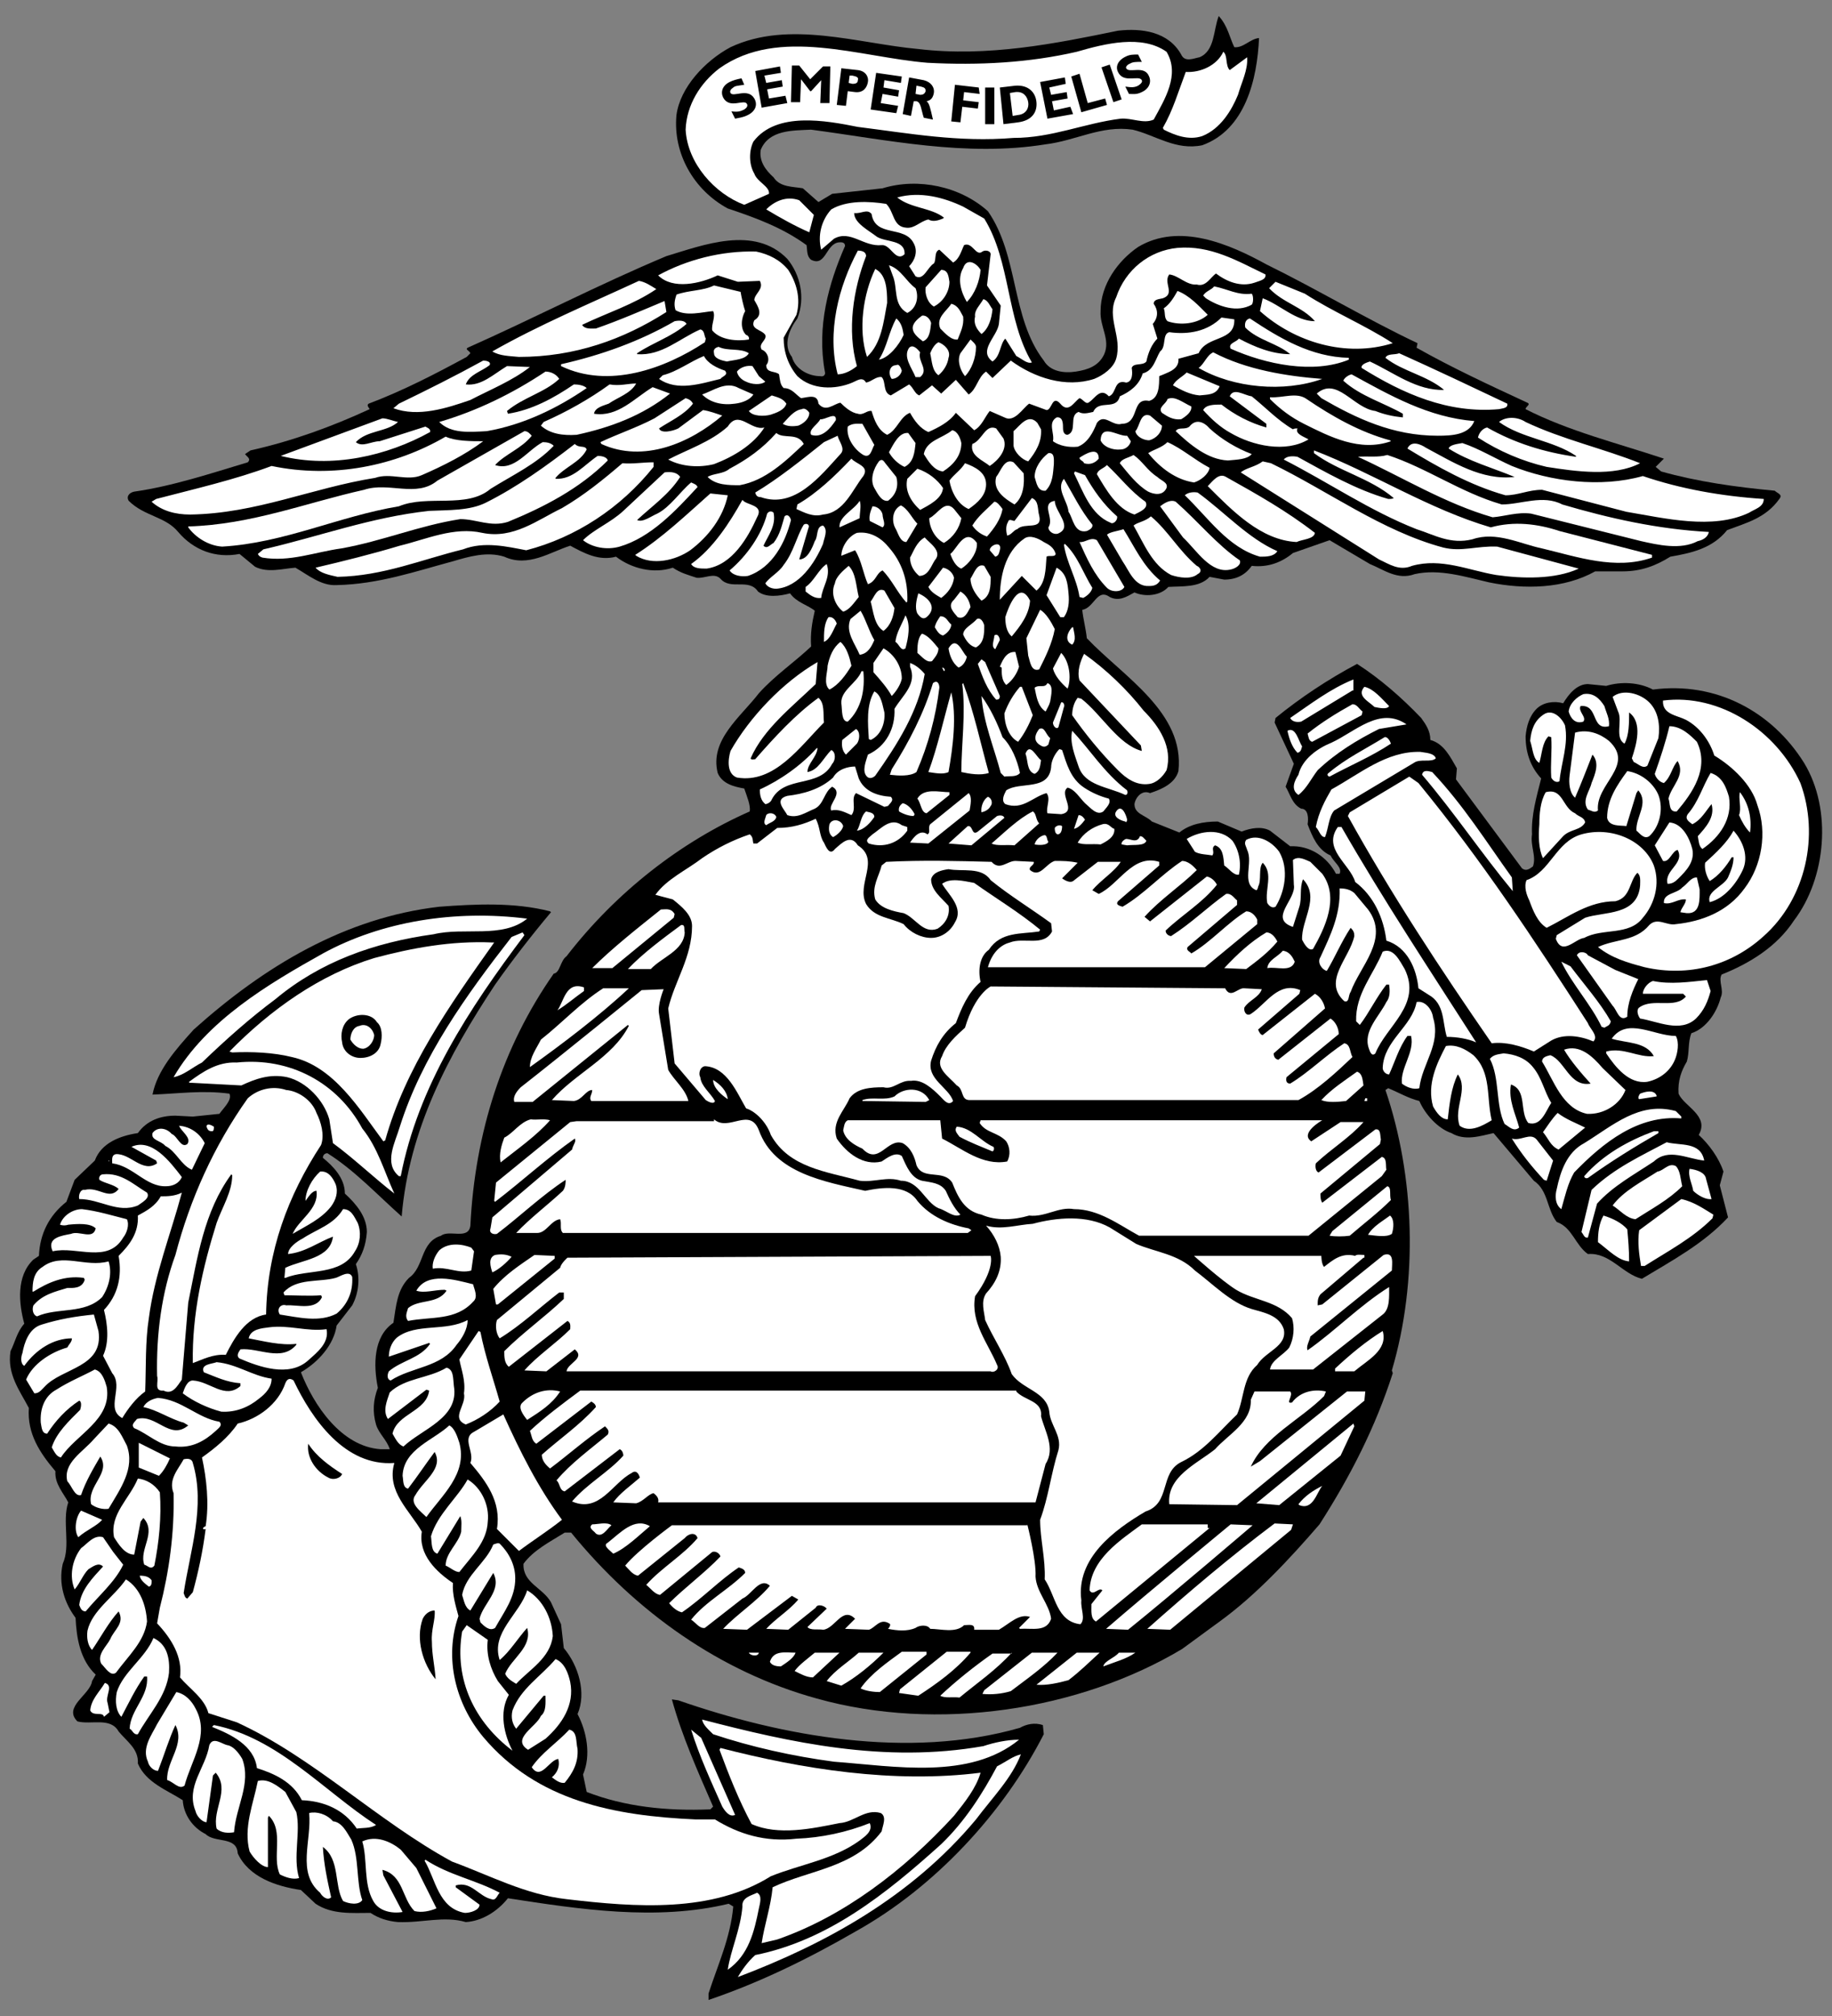
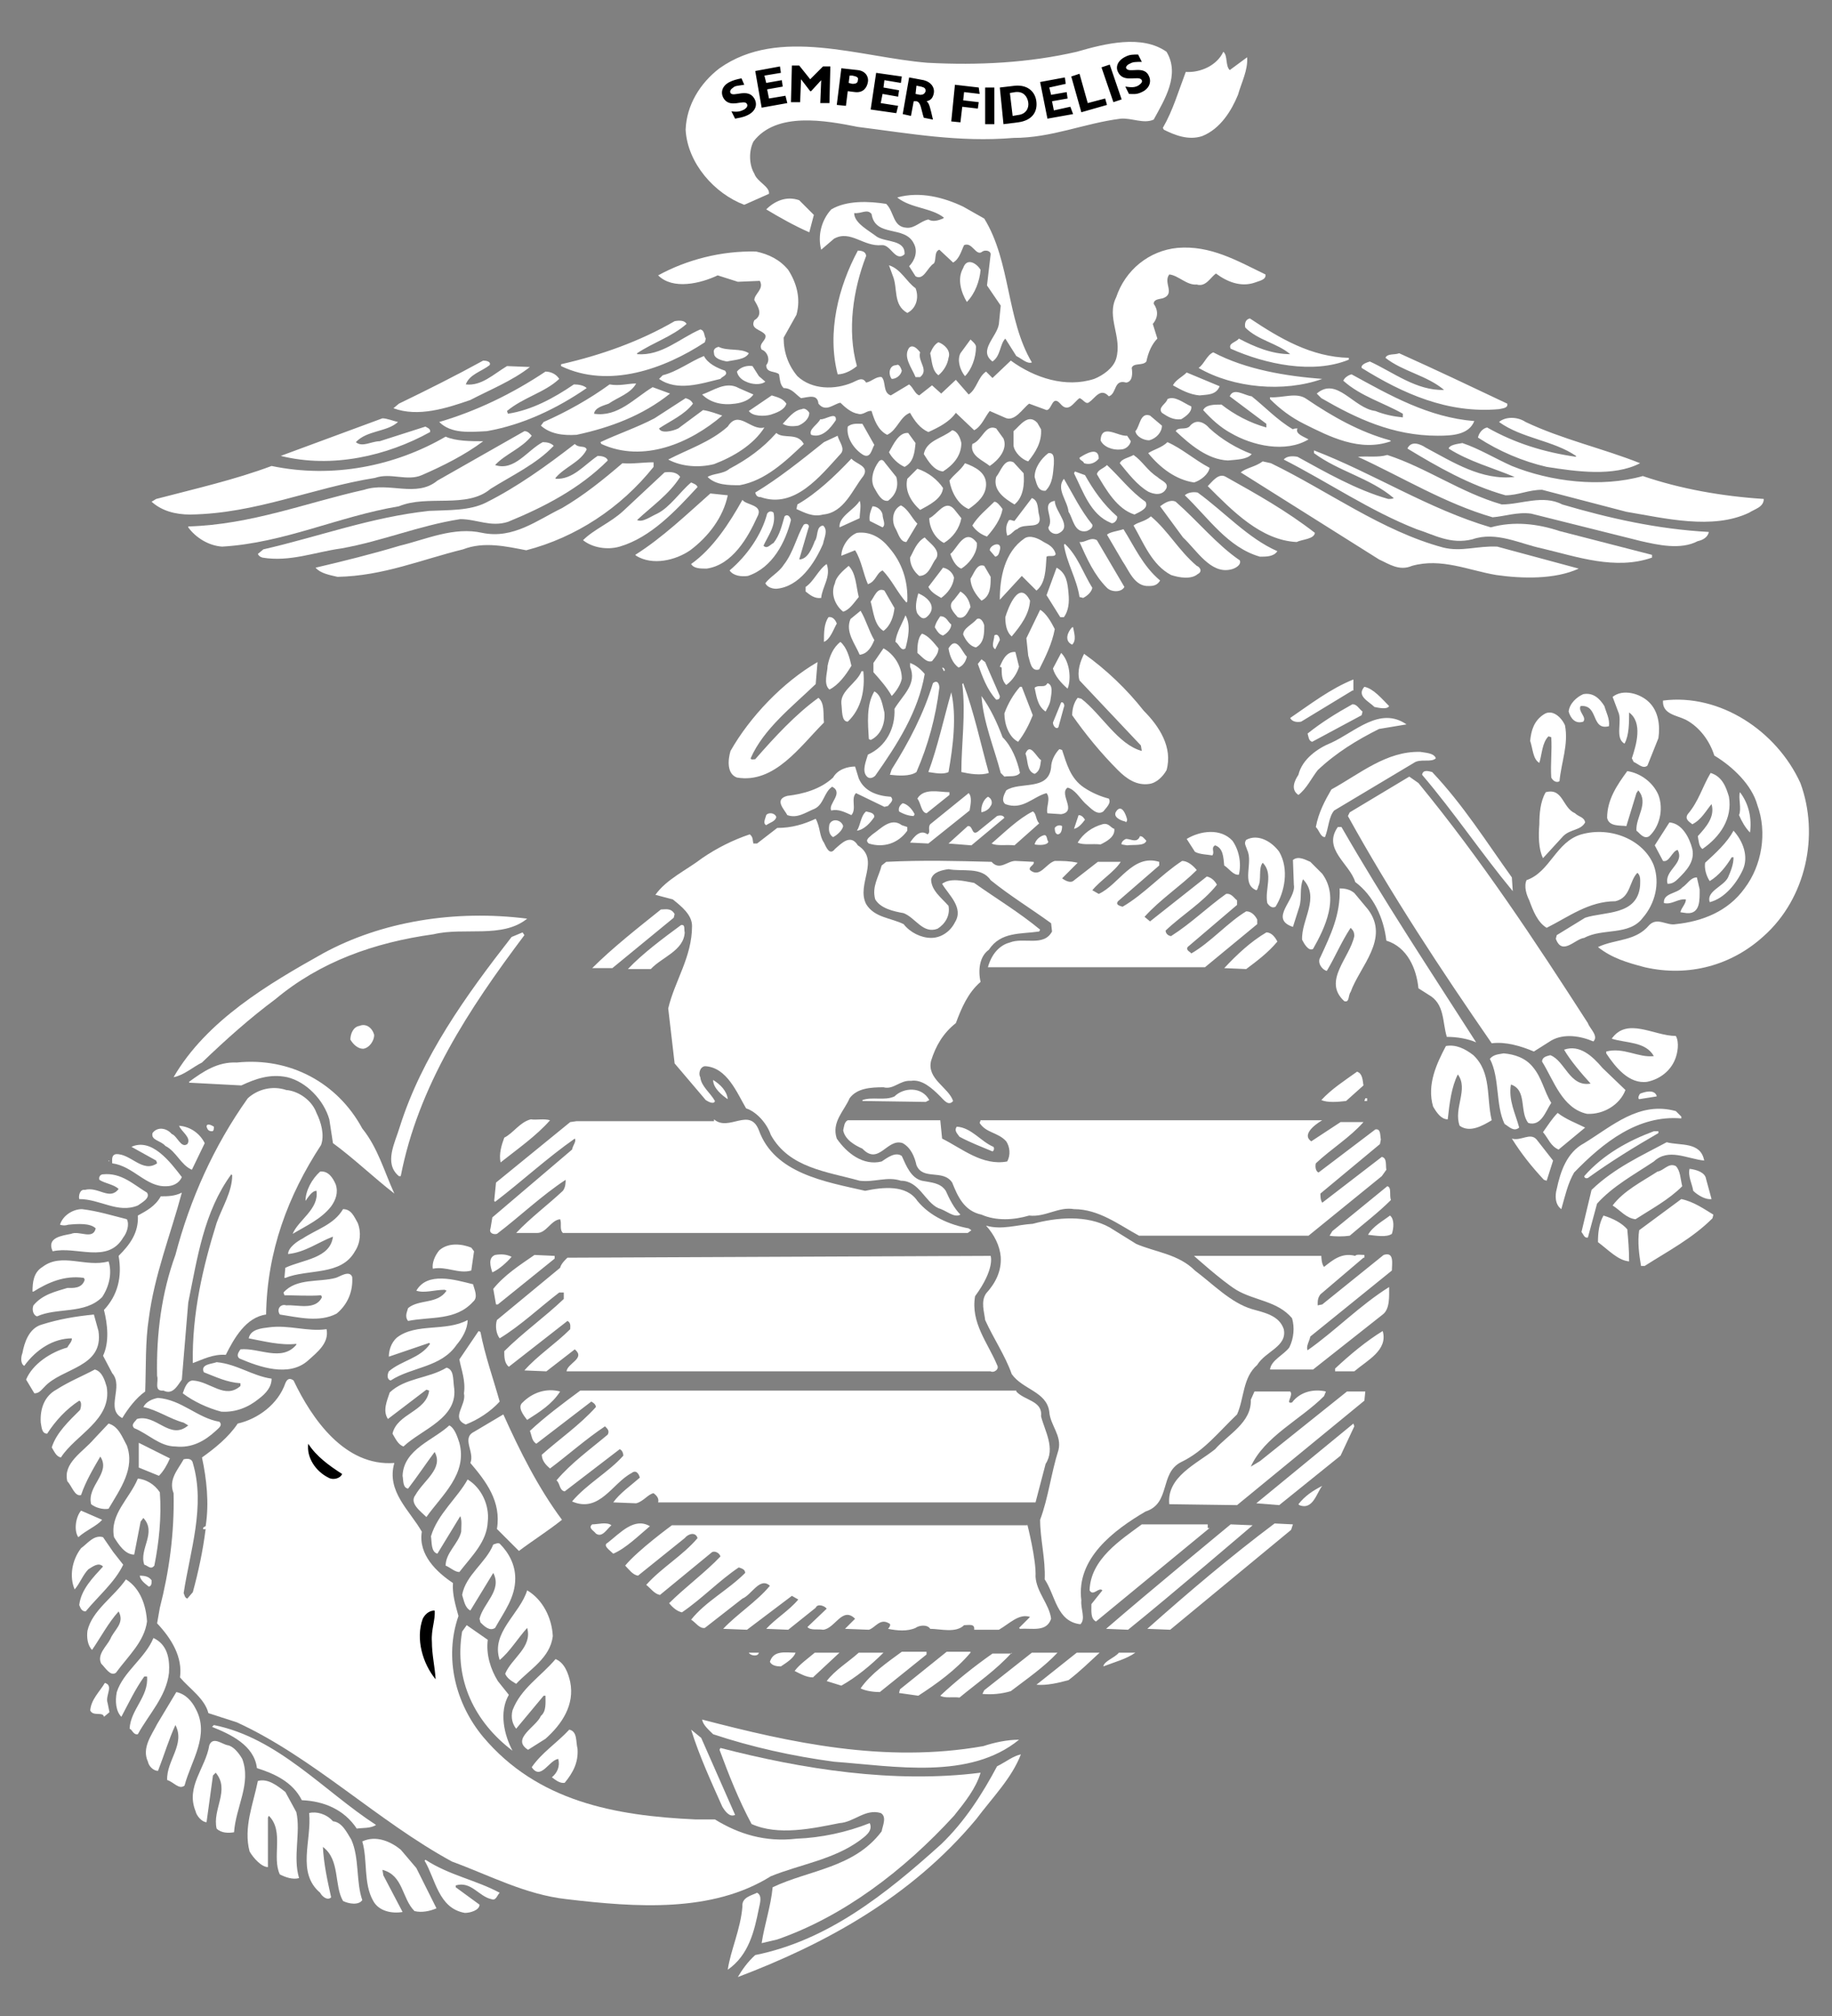
<svg xmlns="http://www.w3.org/2000/svg" xml:space="preserve" width="400" height="440" version="1.0" viewBox="-0.6 -1 400 440">
  <rect x="-0.6" y="-1" width="400" height="440" fill="#808080" stroke="none" />
-   <path d="M268.9 9.3c2 .2 3.4-1.8 5.4-2-.4 9-3 20-12.4 23.4-5.8 1.2-10.2-2.2-15.2-3.4-6.8-1-12.4 2.4-19 3.2-17.4 2.8-34.6-1-51.2-3.2-4 .2-9.2 0-11 4.4-.4 2.4 1 4.4 2.8 6 1.4 2.2 4.2 2 6.4 2.4l3.4 3 3-1.8 11-1.2c7.8-2.4 17-.4 23 5 6.8 9.8 5 23.2 12.2 32.6 1.4 2.4 4.4 2.8 7 2.4 2.6-.4 5-1.2 6.2-3.8 1.4-3.2-1-6-.8-9.4 0-5.8 3.8-11 8.2-14 9-5.4 20-.6 28 3.8 11 5.4 22 12 33 17.2l-.2 1c7.8 4.4 16 8.2 24.2 12 .8.4-.4.8-.4 1.4 9.4 4.8 20 7.4 30.2 10.8l-1.8 1.8 1.2 1c7.8 2.2 16.2 3.4 24.8 4.2.6.6 1.8.8 1 1.8-3 4.2-7.2 5.2-11.4 6.8-3.2 4-7.8 5-12.4 5.8-3.2 2-6.4 3.2-10.4 3.2h-6c-6.8 3.8-15.4 4-23.2 2.4-5.2-1.2-10.8-3-16.2-1.8-3.8 1.4-6.8-1-9.8-2.2l-8.8-5.2-8 2.8c-2.4 2-5.4 3.2-9 2.8-1.4 2-3.4 3-6 3l-3.2-.6c-2.2 2.4-6 2-9 2.2-1.8 2-5.2 2.2-7.4 1.2-1.8 1-3.4 2-5.4 1-2.8-2-3.4 2.4-6 2.8.2 2 .8 4.2 1 6.2 8 8.4 21.4 16.2 20 29-.8 2.8-3.8 4-6.2 4.8-1.8-.8-3.2 1-3.4 2.4 0 2.2 2.4 2.4 3.8 3.8l6 2.4c2.2-1.8 5.2-2.4 8.4-2.4l5.2 2.2c2-.8 4.4-1.2 6.2-.2l4.4 3.4c4.2-.2 8 2.2 10 6h.8c.6-1.4-1.2-2.4-2-4-2.8-1.2-4-4.2-5-6.8.2-1.2.2-3.4-1.4-3.4-2-1-2.4-3.2-3.4-4.8l1.8-5-4.2-9 .2-1c5.4-4.4 11.4-8.4 17.8-11.8 5 3.2 9.8 7.4 14 11.8 1 1.4 2 2.8 2 4.8 3 .8 4.4 3.8 5.8 6.2l-.2 2.4 14.4 19.4c1 .8 1.8 0 2.4-.4.8-2.2-.6-4.4-.2-7-.2-4.2 1-8.2 2-12.2-2.2-2.4-3.4-5.4-3.4-9.2.2-2.2.8-4.4 2.4-6 1.4-1.4 3.8-1.8 5.8-1.2 1.2-2 3-4.2 5.4-4.2l4 .4c3.2-1 7.2-.8 10.2.8 13.8-1.8 26 4.8 33 16 6.2 10.2 4.8 25.2-2.2 34.4-3.8 5.8-9.8 9.4-15.8 11.8-.8 1.4.6 3.4-.2 5-.8 3.2-3.2 6.8-6.4 7.8-.8 2-.4 4.2-1 6.2-1.2 2-2 4.2-1.8 7 1.2 2.8 6.8 4.8 4.4 9 2.2 2 4.4 5 5.4 8l-.8 3 1.8 7c-5.4 5.8-12.2 9.4-18.8 13.4-4.2-1-7-5.8-11.8-5.4-2.8-2-3.4-5.8-6.8-7-2.2-2.8-1.8-6.8-5-9l-8.8-10.4c-2.8.6-6.2 1.8-9.2 0-3-1-5.8-4.2-7-7-2.4-.6-4.4-1.8-6.8-2.8l-.6.4c6.4 18.8 7.2 41.6 1.4 61.2l.2.6c-3.8 11.8-9.2 22.4-16 33-6.4 7.4-13.8 15.4-21.8 21.2l-8.2 6c-22.4 13.4-53.4 18.2-79.8 10.8-21-5.8-39.4-18.8-53.6-36.2h-1.4c-3.2 2-6.8 3.8-9 6.8-.2 4.2 4.2 5.2 6 8.4l2.2 4.8.6 5.2c3.2 3.8 5 9.8 3 14.4 2 3.8 3 9 1.2 13.2l.8 3.8c8.2 3.2 17.4 4.2 27 3.8l.6-.6c-3.4-7.8-6.8-15.4-9-23.4l1.4.2c22.4 7.8 50.2 13 74.6 6 1.4-.8 3.2-1.2 5-.6l.2 2c-8.8 17.2-23.8 33.4-41 43-10.4 6-21 11.2-32.2 15v-1.4c2-6.2 4.8-12.2 5.4-19l-1-.6c-15.8 3.8-32.6 1.2-48.2-1.2-2.4 3-5.8 5-9.2 5.2-4.8-1.4-9.4.2-14.8 0-2.2-.2-4.2-.8-6-2-4 0-8.4.4-12-2l-3.2-3c-5.4-.8-11.4-2.8-13.8-8-.2-3.8-5-2.2-7-4.2-2.8-1.4-4.8-4.2-5-7.4-3.4-2.2-8-3.8-9.8-8 .2-3.2-2.4-4.8-4.2-7-1.8-3.2-6-1.4-9-2.2-3.2-3.2 2.8-5.8 3.2-8.8l.8-1.4c-3.4-3.2-4.2-8-4.4-12.4-2.4-3.2-3.8-7.4-2.8-11.8 1.8-4-.2-9.2 1.2-13.4-1-2-3-4-2.8-6.8-3.4-4-6.2-8.2-5.8-13.8-2-3.8-4.8-7.4-4-12.4 1-2 1.4-4.2 3-6-1.2-4.4-1.8-10.4 2-14l1.2-.8c.2-4.8 2.2-8.8 6-11.8l1.8-4.8 4.4-4.2c1.4-3.8 5.4-5.4 9.4-6 2-2.8 5-3.8 8.2-3.8l3.8.2 5.8-.6c1-1.4 2.8-3 2.2-4.4-5.8-.8-11.2 0-16.8.2 1-5.2 5-9.8 9-14.2 15.4-13.8 33-24.4 53.6-26.8 8-.6 16.4-1 24.2 1l.2.2c-4.2 5-8.4 10.4-12.2 15.8-10.2 15.4-18.8 31.6-20.4 50.6-5.4-4.8-10.2-10-16.2-13.8-.6 0-1 .4-1 1 2.2 1.8 4.8 4.4 4.8 7.8 2.4 2.2 4.8 5 4.8 8.4-.2 2.8-1 5-2.4 7 1 3 .6 6.4-.8 9l-3.4 4.4c-.6 4.2-4 8-7.8 10.2 2.8 7.2 8.8 16.2 17.4 16.8h2c-.6-2-2.4-3.4-3-5.4-.8-2.8-.6-5.4.4-8-1-5-1-11.2 3.4-14.2.6-3.8.8-7.2 3.4-9.8 3.4-2.4 2.4-7.8 7-9.2 1.8-1.4 6 1 6.4-2.2 1-20.2 7-39 18.2-55 1.4-.2 1.4-2.8 2.8-3.8 10.8-14 25-25 40-31.6.2-1.4-.6-3.2-1.2-5-2.2-.4-4.8-1-5.8-3.4-1.8-7.2 5-12.2 9-17.4 3.4-3.8 7.8-6.8 11.4-10.2-.2-2.8.2-5.2.8-7.8-1.4-1.2-4-1.8-5.4-3.8-2.2.6-5.2 1-7-.4-2-3-6-.2-8.2-2.8-1.4-1.4-3.4 0-5.2-.2-1.8-.6-3.4-1-5.2-2.2-4.2 1.4-9 .2-12.4-2.4-3.8 1-7-.8-10-2.4-4.4 1.4-9.2 4.8-14.4 2.4-3.8-1.2-7.8 0-11.2 1-8.2 2.2-16.2 5-25.4 5.2-3.4.2-6.2-2.2-9-3.8-2.8.2-6 1.2-8.8-.2l-3.4-2.8c-5.2 1-10-.8-13.4-4.8-2.8-3.4-7.4-3.4-10.8-6.8-.6-1 .2-1.8 1.2-2 8.4-1.2 16.8-4 24.8-6.4.8-.8-.2-1.2-.6-1.8l1.2-.8c9-2 17.8-5.2 26-9 0-.2-.8-.8-.2-1.2 7.4-2.8 14.4-6.4 21.4-10.2l.8-.8c-.2-.6-1.2-.8-.6-1.2 14.4-6.4 28.6-13.8 43.4-20 8-2.4 19.2-6.8 26.4.6 2.8 3.4 4 8.4 2.2 13-1.8 2.4-3.2 5.8-1.2 8.4.8 2.8 3.8 4.2 6.2 4.2.8.2 1.2-.4 1-1-1.8-9.8.8-19.2 4.4-27.4 0-1-1-.8-1.4-.8-2.8.4-2.8 5.4-6 3.8-1-.8-.8-2-1-3.2-5.2-3.8-11.2-6-17.2-8-7.4-4-12-12-11.2-20.4.8-6 6.2-11.8 11.8-14.8 12.8-6 27.8-.8 41 .4 15.2 1.8 30-1.2 43.6-4 5.2-.6 11 .2 13.8 5.2.8 1.8 2.8.8 4 .6 3.4-1.4 3-6 4.2-9 2 2.2 2.4 4.8 3.4 6.8z" />
  <path d="M254.1 10.3c3 5-.4 10.4-2.8 14.8-2.2 1-4.8-.4-7.2-.2-8 1-15 4.2-23.4 4.2-12 1-22.8-1-34-2.4-7-1.4-17.8-3.4-22.8 3.2-1 2-1 5 .2 7 .6 1.8 3.4 2.8 3.2 4.4l-5.4 2.4c-6.4-2.4-12.4-9-12.8-16.4.2-5.4 3.2-10.2 7.4-13.4 13-9.2 30.6-2.4 45.4-1.2 11.2.6 22.2 0 32.6-2.4 6.2-1.8 14.2-3.8 19.6 0zM267.9 14.3l3.8-2.8c.2 2.8-1.2 5.4-2 8.2-1.4 3.4-3.8 7.4-7.8 9-3 1-6-.2-8.4-1.4l-.2-.4c2.2-3.8 3.4-8 5-12.2 3.2.2 6.8-1.4 8.2-4.4 1 .8.4 3 1.4 4z" style="fill:#fff;fill-opacity:1" />
  <path d="M184.1 16.3c0 .8-.8 1-1.2 1-1 0-.8-1-.6-1.4.6-.6 1.8-.4 1.8.4zM214.3 46.7c5.8 9.4 4.8 22 10.4 31.4-1 .4-2.2-.8-3.4-1.4l-2.4-3.8c-1.2 1.2-1 3.8-2.8 5-3.2-2.4 1-5.4 1.4-8.2l.4-4-3-4.4.8-6.8c0-.8-1.2-1-1.8-.6-1.4 1.2-2.2-2.2-4-1.4-.6 1.2-1 3-2.4 3.8l-3-2.8c-1.2.4-.6 2.2-1.2 3-1.4.8-2.2 3.8-4 2.8l-1.4-2.2c1.2-1.2 2-3.2 1-5-2-4-8.4-1.2-9.2-6.4-1-1.2-2.2 0-3.8-.2 0 2.2 3.2 3.8 5 5.2 2 1.2 6.2.6 6 3.8-2 1.8-3-2.2-5-2-4 .4-6.8-3.4-10.4-1.4l-2.8 2.4c-.8-3 0-6.4 2.2-8.8 3.4-2 8.2-1.8 12-1.2 1.8 1.8 1.4 5 4.4 5.2 1.8.2 3-1.4 4.8-1.8 1 .6 2.2.2 3.2-.2l.2-.2c-2.8-2.2-7.2-2-10.2-4.4 5-1.4 10.2 0 14.4 2l4.6 2.6zM177.1 45.9l-1 3.8c-3.2-1.4-6.4-3.2-9.4-5 1.8-1.8 4.4-3 7.2-2l3.2 3.2z" style="fill:#fff;fill-opacity:1" />
  <path d="M275.7 58.9c.2 1.2-1.4 1.4-2.4 1.8-3 1-6-.2-8.4-2-1.2.8-2.2 3-4.2 2.4-2.2.2-4-2-6-2.2-1.4 1.8 1.4 4.2-1.4 5.2-.8.2-2 .2-2 1.2 1 1.4 1 3-.2 4.4l1 3.2c-1.2 1.2-2 3-2.4 5-.8 1-2.8.2-3.2 1.4.2 1.2.2 3-1.2 3.2-2.8-.8-2 2.4-3.8 3-1.8-2-3 .4-4.2 1.2-.8.8-1.4-.6-2.2-.8-1.2.8-2.4 3.4-4.2 1.2-1.8-2-1.8 1.4-3 1.4l-3.8-1.4c-1.4 1-3.2 4.2-5.4 3l-3.2-1.4c-1 1.2-1.8 3.4-3.4 4.2l-4-3.8c-1.4 2-3.8 3.2-6 4.2-1.8-.8-3-2.4-4-4.2-2.2.8-2.8 3.8-5 4.8-2-1-2.8-3.2-3.4-5.2-1-.2-1.8 1-3 .6-1.4-.2-2.8-1.4-3.8-2.4-1.4.2-3.2 2.2-4.8.2-.2-2.2-2.2-1.4-3.8-1.2-1.2-.8-2-2.2-3.8-2.2-.8-.8-.8-1.8-1-3-.8-.8-2.8-.2-2.8-2 1-1.2.2-3-1-3.4-.8-1.4 1.2-2 .8-3.2-.8-1.2-3.4-1.2-2.4-3.2 2-1.2.8-3 0-4.4 0-1.4 2.2-2.4 1.2-4.2l-4.8.2-4.4-1.4c-3.8 1.8-9.8 3.2-13 0 6.2-3.4 13.8-5.4 21.4-5.2 2.8.6 5.2 1.8 7 4 1.8 2.8 2.8 6.2 1.8 9.8l-2.8 5c0 3.2 1 6 3 8.4 3.2 3 8.2 3 12 1.4 1-.4 2.2-1.4 3 0 1.2-.2 2.2-1.4 3.4-1.2 1 1 .2 3.4 2 4l4-2.4c1 .8 1.2 2 2.2 2.4l2.8-2.2 2 1.8 3.2-3 2.8 3.2c1.8-1.2 2-3.8 3.8-5l1.4 1.4 4-3.8c5.2 3.8 12 6 18.2 4 2-.8 4.2-2.4 4.8-4.4 1.4-4.8-2.2-9 0-13.4 2-6 7.2-10.2 13.4-10.8 7.2-.6 13 2.8 19.2 5.8z" style="fill:#fff;fill-opacity:1" />
  <path d="M188.5 54.9c-2.8 7.2-4.2 16.2-2 24-1.2 1-2.8 1.8-4.2 1.8-2.4-9.2.2-19.2 4.4-27 .8 0 1.8.2 1.8 1.2zM213.5 57.9c-.2 2.4-1.2 5.2-3 7-1.2-2-2.2-5-.8-7.4.8-2.4 3-1 3.8.4zM199.3 61.9c.8 2 .2 4.4-1.8 5.4-3.2-1.8-2-5.4-3.2-8.2l-.8-2.2c2.6.8 3.8 3.6 5.8 5z" style="fill:#fff;fill-opacity:1" />
-   <path d="M193.1 65.1c-.8 4.2-1.2 8.8-4.4 11.8-2-6-.8-13.8 1.8-19.2 2.4 1.2 2.6 4.4 2.6 7.4zM206.7 60.5c0 2.2-1.4 4.4-3.4 5.4-1.4-.8-2-2.8-1.8-4.2l3.4-3.8c1.6 0 1.6 1.6 1.8 2.6zM142.7 62.1c-5 3.4-10.8 5.2-16.2 7.8.6 1 2 .8 3 .8 5.2-1.8 10.2-4 15-6l.4 2.4c-9.4 6-20 9.8-32.2 9.8-2-.2-4.2-.2-5.8-1.2 10.2-5.8 21.2-10.4 32-15.4 1.4.2 2.8 1.2 3.8 1.8zM284.3 63.1c6.2 4 13 6.8 19.2 10.8-10.2 3.2-21.4-.2-29-7l.6-2.8c3.8 1.4 7.2 5 11.4 5-2.8-3.2-7-4-10-7.2l1.4-1.4 6.4 2.6zM161.1 62.7c.2 1.2.6 3 1 4.2-.8 1.4-1.2 3.8.2 5.2.2 0 .8.4.6 1-2.4.4-6.2.2-8-2-.2-1.4.8-3 .2-4.2-2.4.2-5.8 1.2-8.2-.2-.4-1.2-.2-2.2.2-3.4 2.8-1 5.8-.8 8.2-2l5.8 1.4zM272.7 63.1c.4.4.4 2 0 2.4-3.2 1.8-7.2.4-10-1.4l-.6-.6c.6-1 1.8-1.2 2.4-2 3 .6 5.2 2 8.2 1.6zM263.1 67.7c-2.2 2-6 2.4-8.8 1.4-.8-.8-.4-1.8-.8-2.8 1.4-1 2.2-2.4 3-3.8 2.6 1 4.6 3.2 6.6 5.2zM216.1 66.5c-.2 2-.8 4.2-2.4 5.4-1-1-1.8-2.2-1.4-3.8-.2-1.4 1-2.4 1.8-3.8 1 .2 1.4 1.4 2 2.2zM209.7 68.1c.2 2-.6 3.4-1.2 5-1.4.2-2.8-1.4-3.8-2.4-1-2.4 1.4-3.8 2.4-5.4 1.6.4 2 1.8 2.6 2.8zM202.7 69.5c-.2 1.4-.2 3.4-1.8 4-1-.8-2.4-1.8-2.2-3.2.2-1 1.2-1.8 2-2.4 1-.2 1.8.8 2 1.6zM268.9 68.7c.2 5-6 3.4-7.8 7.4l-4.4 1.2c.2 2.4-2.4 3-4.2 3.8 0 2 0 4.8-2.2 5.4-4-.8-2 5-6 5-2 .6-3.8-2.4-5.4-.2-.8 2-2 4.4-4.2 5.2-2 .2-4-.2-5.4-1.2.4-1.8-1.2-4 .8-5.2 1.4-.2 1.4 1.4 1.4 2.4 0 .6.2 1.4 1 1.4 2.2-.8.2-4.2 2.4-5 1 .6 2.2.2 3.2 0 1.2-2.8 5-.2 5.8-3.4 2.2-1 4.2-2.4 5-5 2.4-.6 2.8-3.2 3.8-4.8 1.4-1 .4-3.8 2-4.2 4.2.6 8.4-.2 11.4-3.2l2.8.4zM196.7 72.1c-1 2.2-3.2 5-5.4 5.4 1.8-2.8 2.2-6.2 3.8-9 1.2 1 1.4 2.4 1.6 3.6z" style="fill:#fff;fill-opacity:1" />
  <path d="M293.9 77.1v.4c-7.8 3.2-18.2 1-25.8-2.4-.6-1.2 1.2-1.4 1.8-2.2 3.4 1.8 7.2 3.4 11.2 3.4-2.8-2.4-7-3-9.8-5.8-.2-.8 0-1.8 1-2 6.6 4.4 13.4 8.4 21.6 8.6zM149.3 69.7c-3.2 2.8-7.2 4-10.8 6.4v.2c5.4.4 9.2-3.4 13.8-5.4 1 .2.8 1.4 1.2 2l-.2.8c-8.8 5.8-21 10.2-31.4 5.2v-.4c8.8-2 17.2-5 24.8-9.4 1-.2 2.2-.2 2.6.6zM212.5 74.7c0 2.4-1 5-2.4 6.4-1-1.2-1.8-3.4-1-5l2.2-3c.4.4 1.2 1 1.2 1.6zM206.5 77.1c-.2 1.4-1 2.8-2.2 3.8-1.4-1-1.4-3-1.8-4.8.4-1 1-2 1.8-2.4 1.2.4 2.8 1.8 2.2 3.4zM200.3 75.9c-.6 2 2 3.8 0 5.4h-1c-.8-2-2.8-4.4-1.4-6.4.8-.8 1.8.2 2.4 1zM162.9 76.1c-.8 1.4-3 1.4-4.8 1.8-1-.2-2.8-.6-2.8-1.8-.2-.8.2-1.2 1-1.4 2 1 4.8.2 6.6 1.4zM288.1 81.7c-8.4 3-19.4 2-27-2.4 1.2-.8 1.8-2.8 3.2-3.4 7.2 3.8 16 5.2 23.8 5.8zM328.5 87.1c.2 1-1 1-1.8 1.2-11.2 1-21-3.4-30-9-.2-.8 1.2-1.2 1.8-1.4 5.2 2.4 10.2 6.4 16.2 6.2-3.8-3.2-9-4-12.8-7 .4-1 2-.6 3-1 8 3.6 15.6 7.2 23.6 11zM157.7 79.9c.8 1-.6 1.2-1 1.8-4.2 1-9.4 2.8-13.4 0l.8-.8c3.2-.8 6-3 9-4.2.8 1.6 2.8 2.6 4.6 3.2zM106.3 78.7c-1.8 1.4-4.4 2-5.2 4.2 3.4.4 6-2.2 9-4l5 .2c-3.8 3-8.8 5-13 7.2-5.2 1.8-11.4 3.8-16.8 1.8l1.2-1c6.2-3 12.2-6 18.4-9.4.6 0 1.8.2 1.4 1zM196.3 79.9c-.2 1-1.2 1.8-2.2 1.8-.8-1-.6-3 1-3 .6-.4 1 .6 1.2 1.2zM165.1 81.1l1.4 1.2c-1 .8-3 .6-4.2 0-1-.4-1.8-1.2-2-2.2.8-1 2.2-1.4 3.4-1.2l1.4 2.2zM121.5 81.7c-3.2 3-7.8 4-11.4 7l.2.6c5.2-.8 10-3.4 14.4-6.4 1 0 2.2.2 2.8.8-6.4 4.4-13.8 8-21.8 9.4-3.8.2-7.8.6-10.4-2 8.2-2.4 16-6.2 23.2-11 1.2 0 2.4.6 3 1.6zM265.7 83.3c-.8 2-2.8 1.8-4.4 2-2.2-.2-4-1.2-5.8-2.2.6-1.2 2-1.8 3-2.8l7.2 3z" style="fill:#fff;fill-opacity:1" />
  <path d="M321.3 90.9c-1.2 3-4.8 3.2-8 3.2-9.8 0-17.8-3.8-25.4-8.2l-1-1c4.4-3.8 8 3.2 12.8 3.8 2 .8 4 1.2 6 1.4v-.8c-4.2-2.4-9.2-3.8-13-7.2.2-.6 1-1.2 1.8-1.4 8.4 4.6 16.8 9.4 26.8 10.2zM138.3 82.7c-1.2 2.2-4 3-6 4.4-1 .4-3 .8-3.2 2.2 5.2.8 8.8-3.4 12.8-5.8l3.8 1.4c-6 4.8-13 7.4-20.4 9-3 .2-5.8-.2-7.8-2l.6-.8c5-2.2 10-5 14.4-8.2 2.2.4 4-.2 5.8-.2zM163.9 85.1c-.8 1.2-2.4 1.8-4 2-2.8.4-5.4-.2-7.2-2 2.4-.8 5.2-3 8-1.4l3.2 1.4zM281.7 92.7c.2-.2.8-.2 1-.2-.6 1.2 1.4 1.8 2.4 2.4-5 3-12.2 1.4-17-1.4-2.2-1.2-4.2-3-6-5 .6-1.2 2.4-1.2 4-1.2 2.8 2.2 6.2 4 9.8 5v-.8l-8-6c.8-2 3.2-.2 4.8 0 3 2.4 5.6 5.2 9 7.2zM302.9 95.1l.2.2c-6.8 2.4-13.4-1-19-3.8-2.8-1.4-5.2-3.2-7.4-5.4v-.4c2.8.2 5.8-1.2 8 .4 5.6 3.8 11.6 7.2 18.2 9zM171.1 87.1c-.4 1.4-2.2 2-3.4 2.4-1.4.4-4 .4-4.8-.8l5-3.4c1.2.4 2.4.6 3.2 1.8zM259.5 87.7c.2 1.2-1.2 2.2-2.2 2.8-1.8.2-3-.6-4.2-1.4-1-1.2 1-2 1.2-3 1.6-.8 3.4.8 5.2 1.6zM150.7 87.1c-1.8 2.4-5 3.8-7.4 5.4.4 1.2 3 .6 4.2 0l5.4-4c1.4.2 3 .8 4.2 1.2-7 6-17.2 10.4-26.4 6.2l-.2-.4c3.8-1.8 8-3.2 11.8-5.2l6.8-4.4c.6.2 1.2.4 1.6 1.2zM176.1 89.1c0 1.4-1.4 2.4-2.4 2.8-1.2.2-2.4.2-3.4-.4 1-1 2.4-3 4.2-3.2.6-.4 1.4.4 1.6.8zM253.1 91.9c0 1.4-1.2 2.8-2.8 3.2-1.2 0-2.8-.8-3-2 1-1 1-4.2 3.2-3.4l2.6 2.2zM181.9 90.7c-1.2 1.8-3 4-5.4 3.2-.6-1.2 1.4-2.2 2-3.4 1 .2 3.6-1.8 3.4.2zM357.5 100.1c-5.8 3-14 1.8-20.4.8-5.2-1.2-10.4-3.4-15-6.4.2-1 1-2 2-2.2 6 3.4 12.4 5.4 19.4 6.4v-.2c-5-3.4-11.8-3.8-16.8-7.4 1.4-1.2 4-1.2 5.8 0 8 3.8 17 5.8 25 9zM226.7 92.7c.2 2.8-1.2 5-2.8 7-1.4-.4-3-2-3.2-3.4v-3.2c1.4-1.2 3.2-4 5.2-1.8l.8 1.4zM86.3 91.1c-2.4 2.2-6.8 1.8-9.2 4.4 1.4 1.2 3.4-.2 5.2-.2l10-3.2c.2.2 1.2.4 1 1.2-9.4 5.2-21.4 8-32.6 5.2l22.2-8.2c1 0 2.4.6 3.4.8zM166.3 92.3c-2.4 3.8-6.8 6.4-11 8-3.2.8-7 .6-10-1 4.2-2.2 9.2-3.8 13-7.2 2.4-3.8 5 1 8 .2zM272.7 98.1c-1 1.2-3.2 1.2-5.2 1.4-4.4-.2-8.2-3.4-11.4-6.4.6-1 2-.2 3-1 1.4-1.8 3.2-1 4.4.4 2.6 2.4 6 4.4 9.2 5.6zM190.3 96.1c-.6 1-.8 3-2.4 2.2-2-1.2-3.8-3.8-3.4-6.2 1-.8 2.2-.6 3.2-.6l2.6 4.6zM218.5 94.7c1 2.4-1.2 4.8-3 6-1.4-1.2-4.4-2.2-3.8-4.8 2.2-.8 2.8-4.4 5.2-3.4l1.6 2.2zM209.3 95.7c0 2.8-1.8 4.8-4 6.2-2-.2-3.2-2.2-4.2-3.8.6-3 4-3.4 6.2-5.2 1.2.2 1.8 1.8 2 2.8zM115.5 94.1c-2.2 2.8-5.8 4-8 6.4 4.2 1.4 7-3.2 10.4-5 1 0 1.8.2 2.4.8-3.8 4-9 6.4-13.8 9.4-5.2 4.4-13.8 1.2-20 3.8-13.2 2.2-25 8-38.6 8.8-3-.2-5.8-2-7.4-4.2v-.2c13.8-.4 25.8-5.2 38.4-8 5.4-1.8 11.4 1.8 16-2l19-10.8c.8 0 1.2.6 1.6 1zM246.3 95.3c-.2 1-1.2 1.8-2.2 1.8-1.8.2-3.8-.6-4.4-2 .2-3.8 3.8-.8 5.8-1l.8 1.2zM199.3 95.7c-.2 2-.4 4.2-2.4 5.2-1.4-.6-2.8-2-3.4-3.2 1-1.8 2.2-4.4 4.2-4.2l1.6 2.2zM174.9 95.9c-4 3.8-8.4 8-14 9-2.4 0-5.2 0-7-1.8 1.2-.8 3.4-.6 4.8-1.8 3.8-2 7.2-4.4 10.2-7.8 1.6 1.4 4.6-.2 6 2.4zM182.9 98.1c-4.4 4.8-10 12-17.4 9.4-.6 0-1-.2-1.2-1 5-3 10-7 15-11l3-1.4c.2 1.2 1.8 2.8.6 4z" style="fill:#fff;fill-opacity:1" />
  <path d="M104.9 95.3c-4 3-8.8 5.4-13.4 7.4-3.2 1.4-6.8-.6-10.2.6-13.8 2.2-26 7.8-40.4 8-3.2 0-6.2-.8-8.4-2.8l1-.6c8.4-2.2 17.2-4.2 25.2-7.2 13.4 2.8 27 0 38-6.4 2.2 1 5.6 1 8.2 1zM263.5 101.1c-.2 1.4-2 2.8-3.4 3.2-4-.6-7.4-3.2-10-6.4 1.2-.8 3-1.2 4.2-2.4 3.2 1.4 5.8 3.8 9.2 5.6zM329.5 100.7c8.4 3.4 19.4 4.8 28.6 2.2 8.2 2.8 17.2 4.4 26.4 5 0 1.8-2 2.2-3.2 3-8 3.8-18.4 1.2-26.8-.2l-18.4-4.8c-3 0-5.2 1.2-8 1.2-7.8-2.2-14.8-6.2-21.4-10.2.8-1.8 2.8-1 4-.2 6 3.2 12.2 7.2 19.4 6.4-4.8-2-10-3.4-14.4-6.2.2-.8 1.8-1 3-1.2 3.6 1.2 7.2 3.4 10.8 5zM127.5 97.1c-1.4 2.8-4.8 3.8-6.8 6.2v.2c3.8.2 6.2-3 9.2-5 .8 0 2 .2 2.2 1-6.2 6.2-14 10.2-21.8 13.4-3.8 1.2-6.8-.6-10.4-.6-9 1.4-17 4.8-26 6.4-5.8.8-11.2 3-17.2 2-.6-.2-.8-.4-1-.8l1.2-1c12.2-2.8 23.4-7 36.2-8.4 4.2-.2 8.8 0 12.4-1.8 6.8-3.4 13.2-8 19.4-12.8 1 1 2.2.2 2.6 1.2zM324.9 114.1c5-1.4 10.2-.8 15 .8l20.2 5.2v.6c-8 2.8-16.4-.2-24-2-4.8-1-10-3.8-15.2-2-4.8 1.2-8.4-1-12.2-2.2-10.2-4-19.2-10.2-29-15.2.6-.8 2-.8 3-.6 6.2 3.4 12.8 7.2 19.8 9.2.4 0 1 0 1.2-.2-5.2-4.4-12-5.8-17.4-9.8v-.6c13 5 25 12.8 38.6 16.8zM239.3 99.1c-.8 1-2 1.4-3.2 1-.2-.6-1-.6-1-1.2 1.2-.8 4.2-2.6 4.2.2zM229.5 100.3c-.2 2-.2 4.2-1.8 5.8-1.8.2-2-1.8-2.4-3 0-2 1.4-4 3-5.2 1.4-.2 1.2 1.4 1.2 2.4z" style="fill:#fff;fill-opacity:1" />
  <path d="M327.3 109.1c4.2 0 9-2.2 13.2 0 10.2 3 20.8 5.4 32 6-.2 1.2-1.4 1.8-2.4 2-3.8 2-8.8.8-12.4 0l-24-6c-3-.4-5.8.6-8.4.8-10.4-3-19.8-8.8-29.4-13.2 2-.2 4.4.2 6.4-.4 8.6 2.8 16 8.2 25 10.8zM252.1 103.1c.8.8 2.4 1.2 2 2.4-.8 1.8-2.8 1.4-4 .8-2.4-1.4-4.4-4-6.2-6.2.4-1 2-1.2 3-1.8 2 1.4 3 3.4 5.2 4.8zM187.9 102.9c-2.4 3-4.2 8-8.8 8.4-2.2.6-4-.4-5.8-1.2l.2-1c4.2-2.4 8.2-6.2 11.8-10 1 1.2 4 1.6 2.6 3.8zM222.9 102.3c.2 2.2 0 5.2-2 6.8-2-1.2-4.8-3-4-6 1-1.2 1.8-4.2 3.8-3.2l2.2 2.4zM195.1 103.1c.6 2.2-.2 4-1.8 5.2-1.4.2-2.2-1.4-3-2.8-1-1.8-.2-4.2 1-5.8.8-.8 1.2.2 1.4.4l2.4 3zM276.9 100.1c12.4 6 24.2 14.8 37.6 18.4 4 1 7.4-.4 11.8-.2l17.8 4.8c-5.2 2.4-12.4 2.2-18 1.4-6-1-12-3.8-18.4-2-2.8 1.2-5-.4-7.2-1.4l-30.2-19c1.2-1 3.2-1.2 4.8-2.4l1.8.4zM142.1 100.9c-7.2 9-17 15.4-27.8 18.2-4.2-.8-9.2-2-13.8-.2-9 2.2-17.4 5.8-27.4 6-1.8-.4-3.8-.8-4.8-2 6-1.4 12.4-3 18.4-4.8 5.8-1.4 11.8-4.2 18-2.8 6.8 1.4 12-2.8 17.4-5.4 4.8-2.8 9-6.2 13.2-9.8 2.2.2 4.4-.2 6.8-.2v1zM214.7 104.7c0 2.4-1.8 4-3.8 5.4-2.4-1-3.8-3.8-4.2-6.2 1-1.4 2.4-2.2 3.4-3.8 2.2.8 4.6 2 4.6 4.6zM249.5 108.5c.8 1.4-1.2 2.2-2.4 2.8-3.8-1.2-6.2-5.4-8.2-8.8.2-1 1.4-1.2 2.2-2 2.8 2.6 5.2 5.8 8.4 8zM205.3 105.5c-.2 2.4-3.2 3.8-5 4.8-2-1.8-3.4-4.2-2.8-6.8l2.2-2.2c2.4.8 4.4 2.4 5.6 4.2zM147.9 103.1c-2.4 3.8-6.2 6.4-9.4 9.4 1.2.6 3-.8 4.4-1.4 2.8-1.4 5-4.8 7.4-6.8.4.2 1.2.4 1.4 1-4.8 5.2-10.2 11-17 13-2.8.8-6 .2-8-1.4 2.4-2.4 6-3.8 8.8-6.4l9-8.4c1.4-.2 2.8 0 3.4 1zM236.3 102.7c1.8 3.2 4 6.4 7 9 .2.8-.8 1.8-1.4 1.4-4.4-1.8-6-6.8-8-10.8l.2-.4 2.2.8zM267.1 103.1c6.8 3.8 13.2 7.4 19.4 12.2-.2 1.4-2.8 1.4-4 2-7.8-.4-14-6.8-19.4-12.2 1-1 2.4-3 4-2zM237.9 113.5c.2.8-.8 1.2-1.2 1.4-2.8.6-3-2.8-4-4.2-.2-2.4-2.8-5-1-7.2 2 3.4 3.6 6.8 6.2 10zM260.9 106.5c5.8 4.2 11 10 17.4 12.8-.8 1.2-2.4 1.2-3.8 1.2-7-2-11.2-8.4-16.4-13.4.6-.6 1.8-.8 2.8-.6zM158.3 107.1c-1 4.8-4.2 9-8.2 12-3.2 2.2-8.2 3.4-11.8 1.2l-.2-.2c6-3.8 11.2-8.8 16.4-13.4l3.8.4zM226.3 111.5c.8 3.4-3.2 1.4-4.8 3-.8.2-1.2 1.2-2.2 1.4-.2-.8-.4-2 .2-3 .2-.8 1-.2 1.4-.2l3.8-5c1.6.6 1.2 2.6 1.6 3.8zM164.7 111.9c-2 4.4-5.4 10.4-11 11.2-1.4 0-2.8 0-3.4-1 4.8-3.4 8.4-9 11.2-14 .8 1.2 4.8 1 3.2 3.8zM256.1 108.5c4.8 4.2 9 9.4 14 12.8.4 1-1 1.8-2 2-4.4 1-7.4-4.2-10.4-7l-5-6.8c.8-.6 2.2-1.6 3.4-1zM229.7 108.3c0 2.4 4.2 5.8.6 7.2-1 .2-2-.6-2-1.4 1.4-2-1.8-5.2 1.4-5.8zM187.1 112.1l-4.4 2c-.2-2.4 3.2-3.8 4.4-5.8.4 1 0 2.6 0 3.8zM218.3 110.1c-.4 2.2-1.8 4.2-3.4 6-1.2-.4-2.4-1.2-3.2-2.4 1.2-2 3-3.4 4.8-5.2.6 0 1.2.8 1.8 1.6zM192.1 111.3c0 1 .8 2.2 0 2.8l-2.8-1.4c-.2-1.2.2-2.2.6-3.2 1 0 2 .8 2.2 1.8zM199.7 113.3l-2.4 4c-1.4 0-1.8-2-2.4-3-.8-1.4-.8-4 1.2-5 1.6.8 2.4 2.8 3.6 4zM209.3 112.1c-.4 2.2-1.8 4.2-3.8 5.4-2-1-3.2-3.4-3.2-5.4 1.8-.8 3.4-4.2 5.4-2l1.6 2zM168.3 110.9c.6 2.8-1.2 5-2.2 7.2.8.8 1.4-.2 2.2-.6 1.4-1.8 1.8-3.8 2.4-5.8.6-.6 1.2 0 1.4.8-1.2 4.8-4 10.4-9.4 12.2-1.4.2-3.2 0-4-1.2 3.8-3.2 7-7.8 8.2-12.4.4-.6 1-.6 1.4-.2zM260.7 122.5c.6.2 1.4 1.2.2 1.8-1.4 1.2-4 .8-5.8.2-4.2-2.2-6-7-8.2-10.8 1-.8 2.4-.8 3.8-2 3.8 3.2 6 7.4 10 10.8zM175.9 114.3l-2 6.8c1.8 0 2.8-2.4 3.4-4 .8-1 .2-3.2 1.8-3.4 1.2 1 .2 2.8 0 4-1.8 4.2-5.2 9.4-10.2 9.8-1 0-2-.4-2.4-1.2 1-1.4 3-2.4 4-4 2.2-2.8 2.8-6.2 4.4-8.8.6-.4 1.4 0 1 .8zM244.7 114.5c2.4 3.8 4.2 8 8 11.2-.6 1-1.4 1.2-2.4 1.2-3.2.2-4.4-3.4-5.8-5.4l-3.4-5.8c.6-.6 2.4-.8 3.6-1.2zM193.5 118.5c2.8 3.2 4.2 7.2 4 11.8l-.2.2c-2-2.2-3.2-5-5.2-7-1.4.6-1.4 2.4-3.2 3-1-2.2-1.4-5.2-2.8-7.4l-3 1.2c0-1.8 1.4-4.2 3.4-5 3-.4 5.4 1.2 7 3.2zM229.9 119.9c-.2.8-1.4.2-2 .6-.2 2.8-.2 5.8-2.2 7.4l-3.2-3.2-4.8 5.2c0-4.8 1-10.4 5.4-13.4 1.2-.8 3 0 4.2.8 1.2.6 2.2 1.2 2.6 2.6zM212.7 118.1c-.2 2-1.8 4-3.4 5-1.2-.4-2-2-2.4-3.2 1.4-1 3.2-6 5.8-2.4v.6zM203.5 121.3c-.8 1.2-1.4 3.4-3.4 3.4-1.2-1-2-2.4-2-4 .8-1.4 1.4-3.4 3.2-4.4 1 1.2 4 3 2.2 5zM244.9 127.1c-.6 1.2-2.8 1.2-3.8.2-2.8-2.8-4.4-6.4-6-10 1.2.2 2.4-1.2 3.8-.4l6 10.2zM217.7 119.1c-.2.6-.2 1.2-1 1.4l-1.2-1.4c0-1.2 2.8-2.2 2.2 0zM237.9 127.3c-.2 1-1.2 1.8-2 2.2l-.8-.2c-.6-4-2.8-7.4-3.4-11.4l.2-.2c2.8 2.6 4 6.4 6 9.6zM179.9 122.1c1 2.8-1 5-1.2 7.4-1.4.2-2.4-.6-3.4-1.4v-1c1.8-1.2 2.8-3.8 4.6-5zM215.7 124.9c0 2 0 4.2-2 5.2-1.2-1.2-2.4-3-2.4-4.8.8-1.2 1.4-3.4 3-2.8l1.4 2.4zM186.9 129.3c-1 1.2-2 2.8-3.4 3.2-1.8-1.4-2.8-4-1.8-6.2.2-1.4 1.8-2.8 3-3.8 1.6 1.6 1.6 4.4 2.2 6.8zM207.7 125.1c-.2 1.8-1.4 3.4-2.8 4.4-1-.6-2.2-1.2-2.8-2.4l3.2-4.2c1.2.2 2.2 1.2 2.4 2.2zM232.7 128.5c.2 2 0 3.8-1 5.2h-.8l-3-4.8 2.2-6c2.2 1.2 2.4 3.4 2.6 5.6z" style="fill:#fff;fill-opacity:1" />
  <path d="M194.7 131.7c-.2 1.8-.8 3.8-2.4 5-2-1.2-2.2-4.2-2.8-6.4.8-1 1.4-3.2 3-2.4l2.2 3.8zM211.3 131.5c-.6 1-1.2 2.8-2.8 2.2-.8-1-2.4-2.4-.8-3.8l1.4-1.8c1.4.8 2 2.2 2.2 3.4zM224.3 130.1c-.2 3-2 5.4-4 7.8-1.2-1-1.4-2.8-1.4-4.2.6-2 3-8.4 5.4-3.6zM201.7 133.7c-.8.6-1.4 0-2-.8-.6-1.2-.2-3 .2-4.4 2.4 1 4.2 3.2 1.8 5.2zM229.7 136.3c-.6 3.2-2 6-3.4 8.8-1.8.6-2-1.8-2.4-3l-.4-3.8 3-6.2c1.2.6 2.4 2.6 3.2 4.2zM190.3 138.7c-.6 1.4-1.4 3-3.2 3.2-1-2.4-3.2-5-2-7.8l2.2-1.8c1.2 2 1.8 4.4 3 6.4zM197.1 140.5c-1 .8-1.4-1-2.2-1.4.2-2 1.4-3.8 2.2-5.8 1.2 2 .6 5 0 7.2zM182.1 135.1c-.8 1.4-1.4 3.4-2.8 4 0-2 0-4 1-5.4 1-.2 1.6.8 1.8 1.4zM207.1 135.3c0 1-1 2-1.8 2.4-.8-.2-1.2-.8-1.8-1.8.2-1 .8-1.8 1.2-2.4 1.4 0 1.6 1.2 2.4 1.8zM214.3 135.5c0 1.8 0 3.8-1.8 4.8-1.2-.2-2.2-1.4-2.8-2.8 0-1.4 2-2.2 3-3.4.8-.4 1.4.6 1.6 1.4zM233.5 139.7c-1.8-.8-1-2.8 0-3.8h.2c.2 1.2.8 2.8-.2 3.8zM204.3 140.5c0 1.2-.8 2-1.4 2.8-1.2.4-2.2-1-3.2-1.8 0-1.2 0-3.2 1-4.2 1.4.4 2.6 2 3.6 3.2zM217.7 138.7l-1 2c-1-.6-.2-2-.2-3 .8-.6 1.2.6 1.2 1zM185.3 144.3c-1.2 2-2.8 4.2-4.8 5.2-1.4-1.2-.4-3.8-.4-5.2.4-2 1.2-4 2.8-5.2 1.4 1.2 2 3.4 2.4 5.2zM210.5 142.3c-.2 1-.8 2-1.8 2.4-1.4-1-2-2.8-2.2-4.2 1.8-3 3 1 4 1.8zM196.3 147.1c-.2 1.2-1.2 2.8-2.2 3.8-1-1.8-2.4-3.4-4-5.2v-2l2.2-3.2c2.2 1.2 4 3.8 4 6.6zM232.7 148.7l-.2.6c-1.4-1.2-2.8-2.8-3.2-4.4l1.8-3.4c1.6 1.6 2.2 4.8 1.6 7.2zM221.9 144.5c-.4 1.4-1.4 3-2.8 4-1-1-1-2.4-1-3.8l-.4-.2c.4-.8 1.2-3.4 3.4-3.2l.8 3.2zM249.1 154.1c3.4 3.4 6.4 8 5 13-.8 1.4-2.2 2.8-3.8 3-2.8.4-5-1.2-6.8-3-3.8-3.8-7.2-8-10-12 0-1.4.4-2.8 1.2-3.8l.8.2c4.4 3.4 8 10 13.2 11.4l-.2-1.2-13.4-14.2c-.6-2 .2-4.2 1-5.8 4.8 3.4 9.4 7.8 13 12.4zM214.5 143.5c1 2.4 2.2 5 3.2 7.4 0 .6-.2.8-.8.8-2-2.2-3-5-4-7.8l.8-1 .8.6zM177.5 148.3c-5.2 5-11.4 9.8-14.2 16.2 0 .4.8.2 1 .2 4.2-4.8 8.8-9.8 13.8-13.4 1.4 1.2 1 3.4 1.2 5.4-5.2 5.2-10.8 13.4-19 12-2.2-.8-2-3.8-1.4-5.8 4.2-7.4 11.4-15 19-19.4l-.4 4.8zM201.3 146.1c-1.4 8.2-6 15.4-10.8 22.2-.4.4-1.2.8-1.8.2-1.2-1.2-.2-3.4.2-4.8 4-1.8 6-5.8 5.8-10 1.8-3 5-5.4 3.4-9.2v-.8c1.2.4 2.4 1.4 3.2 2.4zM205.7 145.3l-.2.2-.4-.8c.4 0 .6.4.6.6zM187.9 145.5c.4 4-.4 8.2-3.4 11-1.4 0-1.2-2.4-1.4-4-.2-2.8 3.4-4.4 4.4-7h.4zM294.7 149.7l-11.2 6.8c-1 .2-2 0-2.4-.8 4.4-3 8.8-6.4 13.8-8.4v2.4zM204.5 149.1c-.8 6.4-2.4 12.4-5 18.4-1.4 1-4 .8-5.8.6l.4-1.2c3.8-6 7-12.2 9-18.8 1-.8 1.4.2 1.4 1zM228.7 152.1c-.2.8-.6 1.4-1 2.2-1.8-1.2-2-3.4-2.4-5.2 1-.8 2.2.2 2.8-1 1.4.4.8 2.6.6 4zM215.3 167.7c-1.8.6-4.2.2-6-.2 0-6 1-12.8.2-19.2l.2-.2c2.4 6.4 3.8 13.2 5.6 19.6zM224.9 155.1c-.8 2-1.8 4-3.2 5.8-2-1-3-3.8-3-6.2.8-2.2 2-4.2 3.4-5.8h.4l2.4 6.2zM302.7 153.1c-.4.8-2.2.4-3.2.2-1.2-1.2-4-2.4-2.2-4.4 2 .4 3.8 2.6 5.4 4.2z" style="fill:#fff;fill-opacity:1" />
  <path d="M192.5 154.5c.2 2.4-.8 5-3 6l-.4-.2c-.2-3.4-.6-7.4 1.2-10.4 1.6.8 1.8 3.2 2.2 4.6zM206.5 167.5c-1.2.6-3 .2-4.4 0 2-5.4 3.4-11.8 5-17.4 1.2 5.2.4 11.8-.6 17.4zM359.5 152.3c2 2 2.4 5 2 7.8l-2.4 6c-1 .8-2-.4-3-.8l-.4-.8c1-3 2.4-7.8-.6-10 0 2.2 0 5-1 6.8-2.2-1.2-.4-5-1.4-7l-1.2-3.2c2.2-1.8 6-.8 8 1.2zM349.7 153.1c.4 1.4 1.2 2.8 1 4.4-4 1-2.2-4.8-6.2-4.4-.6 1.2 1.4 2.4.6 3.4-1.8.6-2.8-.8-3.2-2.2.2-1.8 1.8-3.2 3.2-3.8 2.2-.4 3.6 1 4.6 2.6zM218.3 159.9c2 2 3.2 5 3.8 7.8-.8 1-2.4.6-3.4.8l-.8-.8c-1.4-5.4-3.8-11-4.2-16.8 2 2.8 3.4 5.8 4.6 9z" style="fill:#fff;fill-opacity:1" />
  <path d="M392.5 169.9c4.2 11.4 1.2 25.2-8 33.4-7 6.4-16.4 9-26 6.8-3.8-1-7.2-2-10.2-4.4 3.8-1.8 8.2-1.2 11.2-4.8 1.8-1.8 3.8.2 5.8-.2 5.8-.6 11.4-2.8 15-7.8 3.8-5 5-12.2 2.8-18.2-1.2-4.4-5.4-8.4-9.4-10.8-1-3.2-3.2-6.2-6.2-7.8-2-1-5.2-1.2-5-4.2 12.4-1.6 24.8 6.6 30 18zM231.7 153.3l-1.2 4.4c-.4.6-1.2-.2-1.2-1l1.8-4.4c.6-.2.8.8.6 1zM296.9 154.3l-.2.8-10.8 5.8c-.8-.2-.8-1.2-1-1.8 3-2.4 6.2-4.4 9.8-6.4 1 0 1.4 1 2.2 1.6zM341.1 157.3c.8 4.2-.8 8-1.2 12.2-.6.4-1.4 0-1.8-.8-.2-3 .2-5.8 0-8.8l-.6-.2c-1.4 1.4-1.4 3.8-2 5.8-1.4-.8-1.4-3-2-4.8.2-2.2.8-4.4 3-5.8 1.8-1.2 3.8.6 4.6 2.4zM306.5 157.1l-6 1c-4.8 2.4-9.4 5.2-13.4 9-1.4 1.8-2.4 4-4.2 5.4-1.8-1.2-.8-3.2 0-4.4.8-3.4 4.2-5.8 7.2-7 5.2-2.4 10.6-8 16.4-4z" style="fill:#fff;fill-opacity:1" />
-   <path d="M369.9 160.9c2.8 5.8-1 11.2-4.4 15.2-1.8.2-1.4-1.8-1.8-2.8.6-2.8 3.8-5 2-8.2-1.2 1.2-1.4 3.4-3 4.8-1-.2-1.8-1.2-2-2 1.2-3.4 2.4-7 3.2-10.4 2.6 0 4.6 2 6 3.4zM228.3 161.5c-.8.8-1.4.4-2 0-1.4-1-.8-2.4 0-3.4 1.2-.6 1.4 1.2 2.4 2l-.4 1.4zM186.5 161.3l-2.4 2.4c-.8-.8-1-2-.8-3.2l3-2.4c1 .6.8 2.4.2 3.2zM245.5 171.5c.2.6 0 1-.4 1-3.8-1.8-8.8-2-10.2-6.2-.8-2.4-2-5.2-1.4-7.8 3.8 4 7 9.2 12 13zM283.7 161.9c-.2.6-.2 1.2-1 1.4-1.2-1.2-1.8-3-2.2-4.8 1.8-1 2.4 2.2 3.2 3.4zM350.7 160.7c5.8 5.4-3 9.4-2.4 15.2-.8.6-1.4 0-2.2-.2-1.4-2 .4-4 .8-5.8.8-2 1.8-4.4.2-6.2-1.2 3-2.4 6.2-3.8 9.4-1.2-1-1.4-3.2-1.2-4.8l1.2-9.4c2.8-.8 5.4.2 7.4 1.8zM303.1 161.3c-4.2 2.8-9 4.8-13.4 7.2-.2 0-.8-.4-.2-.8 3.8-3.2 8-5.2 12.2-7.8.6-.2 1.2.8 1.4 1.4zM177.9 162.3c-.2 2-2.2 3.4-2.2 5.2 2.4-.4 3.4-3 5.2-4.8 1 .4 1 2.2.2 3-2.8 5.4-10.4 2.4-13.2 7.8-.2.6-1 1-1.4 1-1-.8-1.2-2-1.2-3.2 4.4-2 9-5.2 12.4-9h.2z" style="fill:#fff;fill-opacity:1" />
  <path d="M231.3 162.7c1 3 1.8 6.2 4.8 8.2 1.8 1.2 3.8 2 5.4 2.4.6 1-.6 2-1.2 2.8-1.4 1-2.8-.8-4-1.8-1.2-1.2-2.2-3-3.8-3.4-2 1.4 2.2 5.2-1.4 5.8l-3-.2c-.4-1.2.8-3.2-.2-4.4-3 .8-5.2 3.8-9 2.4-1-.8-.2-2.2.2-3 3-2 9.2.2 9.8-5 0-1.4.8-3 1.8-4l.6.2z" style="fill:#fff;fill-opacity:1" />
  <path d="M226.7 164.9c-.2 1.2-.2 2.4-1.4 3-1.8-.6-1.4-3-2-4.4 1-2.6 2.4.8 3.4 1.4zM312.9 164.5c-1 1-3.4 0-4.8 1l-17.4 10.4c-1.2 1.4-1.2 3.8-2 5.8-1 0-1.2-1.4-2-2.2.6-3.2 2-5.8 3.4-8.2 6.2-3.4 12-8.4 19.4-8.2 1 .2 3 .2 3.4 1.4zM186.9 168.9c1.2 2.8 4 3.8 7 4 .8.8-.2 1.4-.6 2l-.8.2-6.2-3c-1.2 1.2.2 3.4-1 4.8-1.4-.6-2.8-1.4-4.4-1-.8-1.4 2.8-3.8.2-5.2-1.8 1.2-1.8 3.8-3.8 4.8-2 .8-3.8 2.2-6 1.4-.6-1.2-3-3.4 0-4.2 3.4-.4 7.2-1.4 10-4 1-1.8 3.2-2.4 4.8-2.4l.8 2.6zM361.5 172.5c1.2 3.2.2 7-2 9-1.2.8-2.2-.8-2.8-1.2-.2-3 2.8-6 .4-8.8l-.4.6-2.2 7.2c-1.2-.2-3.8.2-4.2-1.8 0-4 2.2-7.2 4.4-10.2 2.8.4 5.6 2.4 6.8 5.2zM312.1 167.5c6.8 7.2 11.8 15.2 17.4 23l.2 3c-6.8-8.2-12.8-17.2-19.8-25.4.2-1.2 1.4-.8 2.2-.6zM376.9 172.9c.8 4.8-2 8.8-5.8 11.4-.8-.6-.8-1.8-1-2.8 1.8-2 3.8-4.2 3-7-1.2 1.4-2.2 3.4-4.2 4.4-.4-.4-1.8-1-1-2.2 2.4-2.8 3.2-6 5-9 2.6.8 3.4 3.2 4 5.2z" style="fill:#fff;fill-opacity:1" />
  <path d="M309.1 169.9c13.8 16.8 25.4 34.4 37 52.4.4 1.2 2.4 2.8 1.2 4-2.8-1.2-6.4-1.8-9.2-.2l-3.8 2.4c-2.8-1.2-6.2-2.2-9.2-1.8-11.2-16.2-22-32.6-31.4-49.6l.4-.8 13-7.8 2 1.4zM206.7 172.5l-5 4c-1.2-.2-1.2-2.2-2-3.2 1.4-2.4 4.8-1.4 7-1.4v.6zM343.3 176.5c.8.8 2 .8 2.2 2-1 1.8-3.2 1.4-4.8 3l-4.4 4.8c-1-2-1-5-.8-7.4 0-2.2.2-5 1.4-7 3.8-1 3.6 3.4 6.4 4.6zM381.5 180.7c-1-1-1.8-2.4-2.4-3.8.6-1.4-.2-3.8.2-5 2 2.6 2.6 5.8 2.2 8.8zM211.1 175.9l-9 7.2-4-.2c.8-1.2 2.2-3 3.8-1.8.8-.4 0-1.4.6-2.2l8.4-6.8c.8.8.4 2.6.2 3.8zM215.7 174.9c-.4.8-1.2 1.2-2 1.4-.2-1.2.4-2.8 1.4-3.4 1 .4 1 1.6.6 2zM199.1 176.7l-.2.4c-1 0-2.2-.4-3.2-1-.2-.8.2-1.4.8-1.8 1 .2 2 1.2 2.6 2.4zM245.5 177.9c0 .2-.2.8-.4.4-1-.2-2.8-1-2-2.2 1.2-1.8 2.2.8 2.4 1.8zM190.3 177.3c-.8 1.2-2.2 2.8-3.8 3 .8-1.2.8-3.2 2-4.2.6.2 1.8.2 1.8 1.2zM226.3 178.7l-5.4 4.8c-1.8-.2-3.8.2-5-.4 2.8-2.4 5.8-5.4 9-7 .8.4.6 1.8 1.4 2.6zM168.9 177.3c-.2 1-1.4 1.2-2.2 1.8-.8-.4-.2-1.4 0-2.2.4-.6 1.8-.6 2.2.4zM218.7 177.5l-7.2 6-5-.4 4.2-3.8c1.2-.2.8 2.2 2.2 1.2l4.2-3.4c.6-.2 1.4-.2 1.6.4zM236.3 177.9c-.6.8-1.4 1.8-2.4 2l1-3c.6 0 1 .4 1.4 1zM179.3 182.9c.4.8 1.2 3 2.4 1.4 1.4-1.2 3.4-3.4 5-.8 5 3.2-.4 8.4 1.8 12.8 1.8 3 5.4 3 8.2 4.4 1.4 1.8 3.8 3 6 3s4.2-1.4 5.2-3.4c2-3.2-1.4-6-2.8-8.4 1.8-1.4 4.8-.6 7-.2 4.8 3.4 9.8 6.4 14.4 10.2l-.2.4c-4 .6-8.4 0-11 4-2 1.4-2.4 4.4-1.8 7-2.8 2.4-4.2 5.8-5.4 9-2.8 2.2-4.4 5-5.4 8.2-1 4 3.8 5.8 4.8 8.8-1 1.2-2-.2-2.8-1-1.8-1.8-4-3.8-6.4-3.4-2.4-.2-3.8 2-6 1.4-2.8 0-5.8.2-7.4 2.4-1.2 2.8-4 5.2-2.8 8.8 2.2 3.2 5.8 6 9.8 5 1.2-.8 3-2.2 4.4-1.2 1 2.2 2 4.8 4.4 5.4 2 .4 4 .4 5.2 2.2.8 1.8 1.8 3.8 3.2 5.2-1.4.8-3.2-1-4.8-1.4-3-1.4-4.2-6-8.2-6-3-1-5.8.4-9 0-7.2-2-15.4-2.8-19.4-10-.8-2.4-3-5-5.4-5.8-2-3.4-4.2-9-9-9.2-1.2.2-1.4 1.8-1 2.4.2 2 2.2 3.4 3.2 5.2-.2.8-1.4.2-2-.2l-6.8-8-1.4-12c1.4-6 5.2-11.2 5.2-18 0-2.4-2.2-4.2-4.2-5.8l-3.8-1c2.4-3.4 6.8-5.4 10.2-8 3.2-2.2 6.8-4 10.4-5.2.8.6.6 1.4.8 2h.8l4.4-3.4c3.2 0 5.8-.8 8.4-2 1 1.8.8 3.8 1.8 5.2z" style="fill:#fff;fill-opacity:1" />
  <path d="M183.5 179.3c-.2 1-1.4 2-2.2 2.4-1-.6-1-1.8-.8-2.8.6-1.4 2.6-1 3 .4zM197.5 179.5v.8c-2 2.8-5.2 3.8-8.4 2.8-1-.8.2-1.4.8-2 1.8-1.2 4-3.8 6.4-2l1.2.4zM368.9 184.3c.6 2.8-1.4 4.8-3 6.4-.8.8-1.4 1.2-2.4 1.2-.8-3 3.8-4.4 2.2-7.4-1.2.2-1.8 2.8-3.2 2.4l-1.8-3.4 3.2-5c2.8.2 4.4 3.4 5 5.8zM242.7 179.9c.2 1.8-1.8 2.8-3 3.4-1.8-.2-3.8.2-5-.4 1.2-2 3.2-3.4 5.4-4 1.4-.4 1.8.8 2.6 1zM231.3 179.3c0 .8-.2 1.8-1 1.8-.6-.2-.6-1-.6-1.4.2-.4 1-.8 1.6-.4zM292.3 179.5c9.2 16 19.4 31.4 29.4 47-1.8-.8-4.2-1.2-6.4-1.2-1-3.2-.4-7.2-4-9.2l-2.2-1.4c-.4-4.2-2.4-9-7-10.4-.6-5-2.8-9.8-6.8-12.8-1.2-4-7.2-7.2-3.8-12h.8zM379.9 188.9c-1.4 3-4 6.2-7.2 7-.8-2.4 3-3.4 4-5.4.6-1.4 1.2-2.8 1.2-4.4h-.4c-1.2 2-2.8 4-4.8 5.2-.8-1.2-1.2-2.8-1-4 2.4-2.2 4.8-4.4 6.2-7 2 2.2 3.4 5.6 2 8.6zM268.5 182.5c1.4 2 2 4.8 1.4 7.4-1.2.2-2.2-1.4-3.2-2-.2-1.8-.2-3.8-2-4.4-1 .6 0 1.4-.6 2.2-1-.2-2.8-.2-3.8-.8l-1.8-2.8c3-1.8 7.4-2.4 10 .4zM360.5 187.9c1.4 4 .2 8.4-2.4 11.4-3 4-8.8 2.2-12.8 4.4-2 .2-4.8 4-6.2.2l.2-.8 6.2-3.8c4.2-1.4 11.4-.4 12-7 0-1 .2-2.2-.6-2.8-1.8 1.8-1.4 5.4-4.8 6.2-5.8 0-10.2 3.4-15 5.8-2-1.2-3-3.8-3.8-6-.6-1.2-1.2-3-.6-4.4 5.2-1.8 6.4-8.4 12-10 6.4-1.8 13.6 1.2 15.8 6.8zM228.3 182.7c-.2.8-2 .8-3 .6.2-1 1.2-1.8 2-2 .8-.2.6 1 1 1.4zM249.7 182.5c-.4 1.2-2.8.8-4.2 1l-1.2-.2c-.2-.6.8-1.2 1-1.2 1 0 2.4 1 3-.6.6 0 .8.4 1.4 1zM278.7 184.9c2.2 3.8 1.2 8.8-.8 12-.8.4-1.4-.2-1.8-.8-.6-3 1.4-6.4-1-8.8-1 1.2-.2 3.8-1 5.2 0 .2-.2.8-.4.8-3.4-1.4-.6-6-2-8.8-.2-.8-.8-1.4-.2-2.2 2.6-1.4 5.6.4 7.2 2.6zM288.1 189.7c3.8 5.2.6 11.8-2 16.4-1 .6-2-1.2-2.4-2-.2-4.4 4-9.2.2-13.2-.8 2-.2 4-.8 6l-1.4 4.4c-5.4-1.8.8-6 .2-9.2l-.2-5.4c1.2-1 2.8 0 3.8.4l2.6 2.6zM260.7 188.9c-3.4 3.4-8 6.4-11.4 10.2l1.2 1 12.4-9.8c1 .2 1.8 1 2.2 1.8-3.2 4-7.4 6.4-11.2 10 0 .8.8 1.2 1.2 1.2 4.4-2.8 7.8-6.2 12-9.2 1.2-.2 1.8 1 2.4 1.4v1l-10.8 9.2c-.4.8.6 1 .8 1.4 4.2-2.4 8-6.8 12-9.2 1.2 0 2 1 2.4 1.8v1l-11.4 9.4h-47.4c1-3.6 3.2-5 4.8-5.4 3-1.2 7.4 1 9.2-2.4l-.2-1.8c-4.4-3.2-9-6-13.2-9.4-2-3-6.2-1.8-9.2-2.4-1.4.2-3.4.6-3.8 2.2 0 2.4 2.2 4 3.8 5.8.4 2.2-.8 4-2.4 5-3.2 1.2-4.8-2.4-7.4-3.4-2.2-.4-5-1-6.2-3-.8-2.8.8-5 1.4-7.4l1-.8c8-.4 15.2-.2 23 0 1.8 2 3.4-.2 5.2-.2l4 .2c.2.8-1.2 1-.8 1.8 2.2 1.8 3.4-1.4 5.4-2 1.8 0 3.2 0 5 .4l-3.4 3.4c.8.6 1.8 1 2.4.6l5.4-4.2h5c-1.4 2.2-4.4 4-6.2 6.2l1.4.8c4.4-2 7.4-8.8 13.2-7v.8l-9 7.8c-.6.8.4 1 1 1.2 4.8-2.8 8.4-7 13-10 1.2 0 2.4 1 3.2 2zM370.5 193.1c0 2.2.2 5.4-2.8 5.2l-1.4-.2c.2-1 1.2-1.8 1.2-2.8-1.8-.2-3 1.2-4.8.8-.2-2.2 2.8-2 4-3.4 1.2-.8 1.8-2.2 3.2-2.2l.6 2.6z" style="fill:#fff;fill-opacity:1" />
  <path d="M298.1 197.5c4.8 6.4-1.8 12.4-3.8 18-.6.8-.2 2.4-1.4 2-4.8-4.4 1.2-9.4 2.2-14.2 0-.8-.2-1.2-.8-1.8-2 3-3.4 6.4-5.2 9.4-1-.2-2.2-1.8-1.4-3 2.2-4.8 4.4-9.2 4.2-15 1.2 0 2.2.2 3.2 1l3 3.6zM146.7 198.5l-.2.8-13.4 11h-4.4c4.4-4.4 10-8.8 15-12.8 1 0 2.2-.4 3 1zM114.5 199.5c-5.4 4.4-13.8 1.8-20.4 3.4-13 1.8-24.8 6-34.6 14.2-5.4 4-10.8 8.8-16 13.8-2 1-4 2.8-6.2 3.2 7.2-12.4 20.8-20.4 32.6-27 12.8-7 28.8-9.6 44.6-7.6zM148.9 202.5c-.2 4-5 5.4-7.4 8h-5c3.2-3.4 7.8-6.8 11.6-9.6 1-.2.6 1 .8 1.6zM278.3 204.5c-2 2.4-4.4 4.2-6.8 6l-4.8-.2c2.8-3 5.8-5.8 9.2-7.8 1.2 0 2 1.2 2.4 2zM113.9 203.1c-12.2 16.2-23.2 33-27 52.6h-.4c-3.4-2.8-.8-7.4.2-10.8 4.8-15.2 14.4-28.6 24.4-41.4l2.4-1 .4.6z" style="fill:#fff;fill-opacity:1" />
-   <path d="M107.3 204.7c-9.8 13.8-19.4 27.4-23.8 43.2l-.4.2c-5.2-7-10.8-16.4-20-18.4-4-1-8.8-1.2-13-1l-.6-.2c9-9.2 19.8-16.8 31.6-20.4 8.2-2.2 16.8-3.8 25.8-3.4h.4zM306.1 210.5c3.8 7.8-4 12.4-6.4 18.4-.8.8-1.2-.4-1.4-1-1.4-3.8 2.2-7 3.8-10.2.8-1 .8-2.4.6-3.8h-.6c-2.2 2.8-3.8 6.2-5.8 8.8l-.8-.8c-.2-6 3.8-10.2 5.8-15.2 2.4-1 3.8 2.2 4.8 3.8zM282.1 208.9c-.8 2.4-4 1-6 1.4.2-1.8 2.2-2.4 3.4-3.8 1.6.2 2.2 1.6 2.6 2.4zM352.1 210.7l5 2c-1.2 2.4-2.4 5.2-2.4 8.2-1.8 1.2-2.2-1.4-3.2-2.4l-7.8-11c.4-1 2-.8 2.4 0l6 3.2zM342.3 209.9c3 4 6.4 7.8 8.8 12-.2 1-.8 1-1.4 1.4l-.6-.2c-2.4-5-6.4-9.2-8.8-14.2l2 1zM372.9 215.3c-.6 2.2-1.4 4.2-3.2 6-3.4 3.2-8.4.6-12.2 0-.6-.8-.8-2-.2-2.4 3-2.2 7.8.4 10.2-2.4l-.6-.6h-8.8c0-1 1-2.4 2.2-2.8 3.8.8 8 .2 11.8-.2l.8 2.4zM136.7 214.7c-6.4 6-14.6 12.2-21.6 17.2 0-2.2 1.4-4 2.4-6 4.8-3.8 8.6-8 13.6-11.2h5.6zM126.9 215.3c-2 1.4-3.8 3-5.8 4.2 1.4-1.8 1.8-6.4 5.8-5v.8zM144.3 214.9s-1.4 3.4-1 5.4l2 12.2c1.2 2.2 3.8 4.2 4.4 6.8h-21.2c-.6-.8.2-1.4.2-2.4-1.4 0-2.2 2.2-4 2.4l-4.8-.2c5-5.8 13.2-9.2 16.8-16.2l-.2-.2-20.8 16.8h-4c-.4-1.2.6-2.4 1.4-3.2 9.2-7.2 26.4-21.2 26.4-21.2l4.8-.2zM266.9 214.7c1.2 2.4 2.8-.2 4.2 0l3.8.2c-.6 1.8-2.8 2.4-3.8 4-.2.8.4 2 1.4 1.4 3.4-2.2 6-7.2 10.8-5.2l-.2.8-9 7.8c.2.6.6 1.2 1 1.2l11.4-9c1.2.6 2 2 2.2 3.2l-11.2 9.8c0 .6.2 1.2 1 1.4l11.4-9c1 .6 1.8 2 1.8 3.4l-11.4 9.4c-.2.8 0 1.4.8 1.4 4-2.4 7.8-6.2 11.8-8.8 1.4.2 1.2 2 1.8 3-3.4 3.2-7.4 7-11.8 9.4h-71.8c-2 0-1.2-2.4-2.8-3.2-1.8-2-4.8-3.8-3.2-6.4.8-2.4 3-4.4 5-6.2 2.2-7.4 5.6-9 5.6-9l51.2.4zM312.3 221.1c1.8 5.8-2.4 10-3 15.4-1.2.4-2.8-.2-3.8-1-.4-3.4 2.8-6.8 2-10.4h-.8c-1.8 2.4-2.8 5.8-4 8.4-.8 0-1.4-.8-1.4-1.4.2-6 6.4-9 7.4-14.4 1.8-.4 3.4 1.6 3.6 3.4z" style="fill:#fff;fill-opacity:1" />
-   <path d="M81.7 222.1c1.2 1 1.2 3.2.8 4.8-.4 2-2.4 3-4.4 3-2 0-3.8-1.4-4-3.4-.4-1.8 0-3.8 1.4-5 1.8-1.4 5-1.4 6.2.6z" style="fill:#000;fill-opacity:1" />
  <path d="M81.1 224.9c0 1.2-1 2.8-2.4 3-1.2 0-2.2-1-2.8-2 0-1.2.6-2.8 2-3 1.4-.6 2.8.4 3.2 2zM365.3 225.1c.8 1.4.4 3.8-.2 5.2-1 2.4-3.2 4.2-6 4.8-4 .6-7-3.2-9-6.2v-.4c3.8-1 7 1.4 10.4 1-1.8-3.2-6-2.8-9.2-3.8 3.4-4.8 9.2-.6 14-.6zM321.1 229.3c4 3.8 2.8 9.2 4 14.2-2 1.2-4.8 2.8-7 1.2-1.4-3.8 2-8-.4-11.2-1.4 2.8-1.8 6.2-2.2 9.8-1.4 0-2.4-1.4-3.2-2.8-1.4-4.8.8-9.4 2.8-13.2 2.2-.4 4.2.6 6 2zM354.3 236.9c-1.2 3.2-4.8 5.4-8.4 5.2-5.4-1.2-7.2-7.2-9.8-11.4 0-1 1-1.2 1.8-1.4 3.2 1.2 4.2 7 8.8 6.2-2-2.2-4.4-5-5.8-7.4 3.4-1.2 6.2 1.4 8.4 4l5 4.8zM334.1 231.9c2 2.4 2.4 5.2 4 7.8-1.2 1.8-2.2 5.2-5 4.4-2-2.4-.2-7.2-3.8-8.4-.6 3.4 1 6.4 1.8 9.4-1.2 1-2.2-.2-3.2-.8-2-4.2-1-10-3.2-14.2.8-1 2-1 3-1.2 2.4.2 4.8 1 6.4 3zM78.5 245.3c3.4 4.2 4.8 9.4 7 14.2-4.4-3.4-9-7.8-13.4-11l-.8-5.2c-1.2-4.2-5-8.2-9.2-9.2-3.8-.8-7 .4-10 1.8l-11.4-.6v-.2c3-2.2 6.2-4.4 10.4-4.2 11.6-1.2 22 4.4 27.4 14.4zM297.1 235.9l-3.8 3.4c-1.8.2-4 .4-5.4-.2 2.2-2.4 5-4.2 7.8-6.2 1.2.4 1.2 1.8 1.4 3zM158.3 238.9c-1.2-.8-3.2-2.4-3.2-4.2 1.6 1 3 2.4 3.2 4.2z" style="fill:#fff;fill-opacity:1" />
  <path d="M68.5 241.9c1 2 1.8 4.8 1 7-7.2 11-11.8 23.2-12 37-4.4.6-7 5.2-8.8 8.8-2.8-.2-5 1-7.2 1.8-.2-10.8 2.2-21 5.2-30.6 1.2-3.4 3.4-6.8 3.4-10.4l-.2-.2c-6 8.2-7.4 18.2-9.4 28l-1.4 16.8c-1 1.4-2 3.4-4 2.4-2.2.2-1-2-1.4-3.2-.2-9.2 1-18.2 4-26.4 3.2-12.2 8.4-23.8 15.8-34.2 2.2-2 5.4-2.8 8.4-1.8 2.6.2 5.6 2.2 6.6 5zM202.3 239.1l-.8.4-13.8-.2v-.2c2.2-.8 4.8.2 7-.8 2-2 6-2.2 7.6.8zM361.1 238.1v.2l-3.8.6c-.4-.2 0-1 .2-1.2 1-.4 3-1 3.6.4zM298.1 239.3h-.8l.2-.6h.4v.6zM366.5 242.7v.4c-9.4-.8-17 5.2-23.4 11.8-1.4 2.4-2 5.2-2.8 8-1.4-1-1.4-3-1-4.4.8-3.8 2.2-8 6-10 6.2-3.8 12-9.2 20-7l1.2 1.2zM345.5 245.1l-5.8 4.8c-1.8-.8-2.2-2.4-3.4-3.8 1-1.4 2-3 3.2-4.2 1.8 1.4 4 2.2 6 3.2zM119.5 243.5c-3 3.4-7 6.2-10.8 9.2-.4-1.8.2-3.8.8-5.4 2-1 3.4-3.4 5.8-4 1.2.2 2.8-.2 4.2.2zM155.3 243.3c3.2 2.8 7.8-2.8 9.8 2.4 3.4 9.4 14.4 11.2 23.2 13.2 3.8-.8 9-1.4 11.4 2.2 2.8 3.4 7 5.2 11.2 6l.6.4-.8.6h-88.4c-.8-.8-.2-2-.6-3-2 .2-3 3-5 3h-4.6c3-3.2 7-6.2 10.2-9.2.6-.8.6-1.8.6-2.4-5.2 3.4-10 8-15 11.8-.8.2-1.8-.2-1.4-1.2l.4-2.4 17.4-14.8c.2-1 1-1.8.6-2.4-6 4.2-11.4 9.2-17.4 13.8l-.2-.2.4-4 16.2-13.2 1.4-.2h30zM288.1 243.5s-5 2.8-2.4 4.6l6.4-4.2h5c-3 3.4-7 5.8-10.4 9-.2.8 0 1.8.6 2l12.4-9.4c1.2-.2 1 1.2 1.2 2.2l-.2 1-13 10.8c0 .6 0 1.4.4 2l13-10c1.2.2.8 2 1 2.8l-1 1.4-16 13h-37c-4.4-2.4-8.8-5.8-14.2-5.8-3.4-.6-6.2 1.8-9.8 1.4-3.4 1-7.2 1.2-10.4-.2-3.8-.8-5.2-4-6.4-7-2-3-6.4-.4-7.8-3.8-.4-1.8-1.2-3.8-3-4.8-3.4-1.2-5.2 5-8.8 1.2-1.8-.8-3.8-2-4.2-4 .2-.8.2-1.8 1-2.2h20.2l.4 4c4.4 2.2 8.8 6 14.2 5 .8-1.4.6-3.2-.2-4.4-1.8-2-4.4-1.8-5.8-4l.2-.6h74.6zM46.1 244.9c0 .4 0 1-.4 1-.8 0-1-.4-1.2-1 0-.8 1-.4 1.6 0zM44.1 248.5l-2.8 5.8c-2.4-1-3.4-4-5.8-5.2-1-1.2-3.2-1.2-2.8-2.8 1-1.4 3-1.2 4.2.2 1.2.4 2 3.2 3.4 2.2 1-1.4-1.4-2.8-1.8-4 2.6.2 4.6 1.8 5.6 3.8z" style="fill:#fff;fill-opacity:1" />
  <path d="M216.3 249.3c.2.2.2.8-.2 1-2.4-1-5-2-7.2-3.2-.6-.8-1.2-1.4-.6-2.2 3.2.2 5.2 3.2 8 4.4zM361.5 246.3c-5.2 3-10.4 6.2-15.4 9.8-.6.2-.8-.2-.8-.4 4.2-4.8 9.8-7.8 15.2-9.8h1v.4zM338.5 252.3l-1.4 4.4-.6-.2c-2.8-3-5-5.8-7-9 2 .6 4-1.4 5.4.2l3.6 4.6zM371.5 252.3c-3.8-.4-7.8-2.8-11 .2-4.2 2.8-9 5.4-12.4 9.2l-2 7.4c-.8.2-1-.8-1.4-1.2l2.2-9.2c5-4.8 10.8-7.4 16.4-10.4 3 .8 7.4-.2 8.2 4zM39.1 255.9c-.6 1.4-2 2-3.4 2-4.4.2-7.2-4.4-11.8-5 0-.8-.2-1.8.8-2 3.2-.2 5.8 4.2 9 2l-.2-.6-5.4-3c4.4-2 8.4 3.2 11 6.6z" style="fill:#fff;fill-opacity:1" />
  <path d="m121.6 228.2-.1.1v-.1z" style="fill:#fff;fill-opacity:1" transform="matrix(2 0 0 2 -219.9 -204.1)" />
  <path d="M366.7 257.9c-3 3-6.8 5-10.2 7.2-2-.2-3.4-2-5-3 2.4-3.2 6.4-5.2 9.8-7.4 1.4-.2 2.4-2 4-1.2 1 1 1 2.8 1.4 4.4zM371.9 256.3l1.2 4.4c-1.2.2-3-.8-4-1.8-.2-1.4-1.2-3.2-.8-4.8 1.6.2 3.4.8 3.6 2.2zM72.7 257.5c.6 1.8 0 3.4-1 4.8-2.2 2.8-5.4 4.2-8.4 6 1.2-3 5.8-5.4 5.2-9.4-1 0-1.8 1.4-2.4 2.2 0-2.2 1.4-4.8 3.2-6.4 1.8-.2 2.8 1.4 3.4 2.8zM31.5 259.3c.8 1.2-1.2 2.2-2 2.8-4.4 1.8-8.2-1.4-12.8-1.4-.2-.8.2-2.2 1.2-2 3-.8 5.4 2.4 7.4-.2-1-1-3-1.2-4.2-2-.2-.6.2-1.2.8-1.2 4-.4 6.6 2.2 9.6 4zM303.1 260.9c-2.8 2.8-6 5.2-9 7.8-1.4.2-3.2.2-4.4 0l.6-1 12-9.8c1 .2.4 2 .8 3zM39.1 259.3c-2.4 9-6 18-7.2 27.4-.8 5-.6 10.8-.8 16-2 1.4-3.8 3.8-5 5.8-3.8-2 .4-6.8-2.2-9.8l-2-3.8c1.4-3 1-6.8.2-10 3-3.2 4-7.2 3.2-11.8 2.4-2.4 4.4-5 4.2-8.8 1.8-1 3.8-2 5-4.2 1.4 0 3 0 4.6-.8zM373.5 264.1l-.2.8c-4.4 4.4-9.8 7.2-14.8 10.4h-.8c-.4-2.4-.8-5.2-.4-7.8l9.2-6.8c2.8.6 5 2.2 7 3.4zM77.5 265.9c.8 2 .6 4.4-.6 6.2-3 5.4-10.2 3.8-15.2 5.8h-.2l.2-2.2c3.8-1.8 9.8-2 10.4-6.8-3.2 1.2-6 3.4-9.8 3.8 0-1.4 2-2.8 3.2-3.4 3-2 6.8-3 8.8-6.4 1.8 0 2.4 1.6 3.2 3zM27.1 265.1c.6 1.2 0 3-.8 4-3.4 5.8-10.2 1.8-15.4 3-1.4-3 2-3.4 4-3.8 1.8-.8 4.8 1.4 5.4-1.2-1.2-1.2-4-1-6-.8-.6.2-1.2.2-1.8 0 .6-2 2.8-3.4 4.8-3.4 3.4.4 6.6 1.4 9.8 2.2zM354.7 267.3c.2 2.2.4 4.4.4 7-2.4-.2-4.4-2.4-6.8-4.2 0-2 .2-4 1.2-5.8 2 .6 4 1.6 5.2 3zM303.3 268.3c-1.2.8-3.4.4-5.2.2 1-1.8 3.2-3 4.8-4.2 1 .8.8 2.8.4 4zM247.5 270.5c4.2 1.8 9.2 2.2 12.8 5.8 4 3 7.8 7 12.4 8.4 2.8.8 6 1.4 7 4.4.8 3.8-4 4.8-5.8 7.8-3.2 2.8-2.8 7.2-4.4 10.8-4 3.8-7.2 8-12.2 10.4-4.8 2.4-2.2 9-7.8 10.8-6.8 4-15.2 10.2-14 19.4-.2 1.8 1 4-.2 5.2-5.2-.6-5.4-6.2-7.8-9.8.2-4.4-1-8.8-1-13 1.8-4.8 2.4-10.2 4-15.2.8-3.2-1.8-5.4-2-8.4-.6-4.4-5.8-4.8-8.2-8.2-1.4-4-4-7.8-5.8-11.8-.2-1.8-1-4 .2-5.8 2-2.2 3.4-4.8 3.2-8-.2-2.4-1.4-4.8-3.2-6.8 3.4 1 6.8-.2 10.2-.4 5.2-1.4 11.8-2 16.8.8l5.8 3.6zM102.9 272.1l-.6 4.2c-2.8.8-5.4-1-8.4-.4-.2-1.2.4-2.8 1.4-4 2-1.8 5-1.4 7-.6l.6.8zM111.1 273.3c-1 1.2-2.8 2.8-4.2 3.4-.4-1.2-1-3.2.6-3.8 1.2-.2 2.4-.2 3.6.4zM120.5 273.7l-12.4 10h-.4l-.6-3.4c2.4-3 5.8-5.2 9-7.4l4.4.2v.6z" style="fill:#fff;fill-opacity:1" />
  <path d="M215.7 273.1s1 2.8-3.4 8.8c-1 5.8 2.8 10.2 4.8 15 .6 1-.8 1.8-1.4 1.4h-92.6c.2-1.8 4.2-2.8 1.8-4.8l-6.2 4.8-4.8-.2c2.8-3.2 6.8-5.8 10-9 0-.6.2-1.4-.6-1.8l-12.8 10c-1-.8-1-2.2-1-3.4 4-4 8.8-7.4 13-11.4v-1.4h-1c-4.2 3.2-8.4 7.2-13 10-.8-1-1-2.8-.6-4l13.8-11.4c.2-1 1.6-2.2 1.6-2.2l92.4-.4zM297.1 273.5l-9.4 8c-.6.8-.6 1.4-.6 2.4l1-.2 13.4-10.8c2.4-.8 1.8 2 1.8 3.4l-17.8 14.4c-.2 1-1 2.2-.6 3 6-4.2 11.4-9.8 17.8-13.8 0 2 .2 4.8-1.4 6l-15.2 12h-9.4c.2-2 3-3.2 4.2-4.8 1-2 1.2-4.4.6-6.4-3.2-3.8-8.2-3.8-12.2-6.2-3.2-2-9.2-7.4-9.2-7.4h27.8s0 1.8.6 2.4c1.8-1.4 3.8-3.2 6.8-2.4.2-.4 1.4-.2 2-.2v.6zM23.1 274.3c.8 2.4.2 5.4-1.4 7.8-3.8 3.8-9.8 2.2-14.2 4.2-.8-.2-1.2-1.4-.8-2.4 2-2.4 4.8-3 7.4-3.8 1.2 0 3.2.2 3.8-1.8l-.2-.4c-4.2-.6-7.8 1-11 3h-.2c0-2 .2-4.2 2.2-5.4 4.2-3.2 9.4.2 14.4-1.2zM76.3 277.7c.2 3.2-1 6-3.4 8-3.8 2-8.4.8-12.4.2-.8-1.2.2-2.4 1.4-2 2.4-.2 6.4 1.2 7.8-1.8l-.2-.4c-2.4.2-5.8 0-8 0l-.2-.6c2.8-3.2 7.8-2.2 11.4-3.2.8-.2 3-1.8 3.6-.2zM102.7 279.3c.2 1 1.2 2.8 0 3.8-3.8 4.2-9.2 3.2-14.2 4.2-.8-1-.2-2 0-2.8 2.4-2 6.4-.8 8.4-3.8l-.4-.2c-2.2 0-4.4.8-6.2.2 2.4-4.2 8.4-2.4 12.4-1.4zM20.9 289.5c1.2 8-8 8-11.8 12.2-.8.8-1.2 1.4-2.2 1.4l-1.8-3c1.4-3.4 5.4-6 9-7 .4-.8 1-1.2 1-2-4 0-7.8 2.4-10.4 6-.8-.4-.8-1.8-.4-2.8.4-2.2 1.4-5.4 4.2-6.2 3.8-1.2 7.4-1.8 11.4-2.2l1 3.6zM101.5 287.1c0 2-1.2 4-2.4 5.4-3.4 5-9.8 4.8-14.4 7.8-.8-.2-.8-1.2-.4-2 2.8-2.4 6.8-2.8 9-6l-.2-.2-8.8 3c0-1.2.4-3 1.8-4.2 4.2-3.2 10.6-1.2 15.4-3.8zM70.7 289.1c.6 3-2 5-4 6.8-4.2 3.8-10.8 1.4-15-.4-.8-.6-.2-1.4.2-2 4-.4 9 2.8 12.2-1v-.2c-3.4.4-7.2-.6-10.4-1.2.4-2 2.8-2.2 4.4-2.4 4.4-.6 8.4 1 12.6.4zM104.3 289.7c1 5.2 2.8 10.2 4.2 15.2-2 2.2-4.8 4-7.4 5-3.4-1.4.2-4.2-.4-6.8.4-2.8-.6-5.2-1-7.4l4.2-6.2.4.2zM301.3 289.5c1.2 4.2-3.4 6.4-6.2 8.8h-4.2v-.6c3.2-3 6.8-6 10.4-8.2zM58.7 299.9c0 1.8-1.2 3.2-2.8 4.4-2.2 1.8-5 3-8.2 2.8-3-.8-6-2.2-8.4-4 .4-1.2 1-2.8 2.2-2.8 3.8.2 7 4.2 10.4 1.2v-.6c-3-.2-5.4-1.4-8-2.4-.8-1.8 1.8-1.8 2.8-2.2 4.4.4 7.8 3 12 3.6zM98.5 301.5c1.2 7-7 9.4-11 13.2-1.2-.4-1.8-1.8-2.4-2.8 1-4.4 7.4-4.8 8-9.4l-.6-.2-8.4 6.4c-1.2-1.8-.2-4 .4-5.8 3.4-3.2 8.4-3 12.4-5.4 1.6.4 1.4 2.4 1.6 4zM22.7 301.7c1.2 7.2-6.8 10.4-10 15.4-1-.2-1.4-1.2-2-2.2 1-3.2 3.8-5.8 6.2-8.2.2-.6.4-1.8-.2-2-2.8 1.8-5.2 4.4-7 7.2-1.2 0-1.2-1.4-1.4-2.4-.2-3 .8-5.8 3.4-7.2 2.8-1.8 5.8-3 8.4-4.4 1.6.4 2.2 2.4 2.6 3.8zM63.5 300.3c4 8.4 11.2 18.8 22 18-1.8 6.2 3.4 10.4 6 15-.8 5 3.2 8.8 6.8 11.2-.2 2.4.6 5 1.2 7.2-3.2 9.2-.6 19.2 5.4 26.4 11.8 14 28.6 17.2 46.4 18h4.2c5.2 3.2 11 5 17.8 4.2 5.4-.2 11-1.4 16-3.4.8 1.8-1.2 3-2.2 3.8-5.8 4.2-13 5.2-19.4 7.8-12.8 8-29.4 6.8-44.6 5-9-1-16.8-5.2-25-8.2-16.2-8.8-30.4-22.8-47-30.4l-6.2-2c-.8-3.2-4.2-5.4-6.2-7.8.6-4.4-1.8-8.4-5-11.8l.6-3.4c2-7.8 3.2-16.2 3-25-1.2-3 1-5.2 2.2-7.4.8-.2 1.8-.2 2 .8 2.8 9.4-.6 19.2-2 28.4.2.4.2 1 .8 1.2l1.2-1.4c1.2-4.4 2.2-9 2.8-13.8-.4.2-.8 0-.4-.4l.4-.2c.8-5 .2-10.4-.8-15 2.8-2 5.8-4.4 7.8-7.4 4.4-1 8.8-4.2 10.4-8.8.4-1 1-1.2 1.8-.6zM121.7 302.7c-1.8 2.8-4.4 4.4-7.2 6.2-.8-1-2.2-2.8-1-3.8 2.2-2.2 5.2-3.2 8.2-2.4zM221.3 302.7c1.8 2 5.8 2 5.4 5.4.8 3.2 3.2 7 1 10.4l-2.2 8.4h-82.4c.2-.8-.2-1.4-1-2-1.2.2-2.2 1.8-3.8 2.2l-5-.2c1.4-2 4-3.8 5.8-5.4-.2-.8-.8-1.8-1.8-1-4.2 2.2-7 8.8-13 6.2 3.2-3.8 8-6.4 11.2-10 0-.4-.2-1.2-.8-1.4l-12 9.2c-1.2-.2-1-1.8-1.8-2.4 3.2-3.8 7.4-6.8 11.2-10 .4-.8 0-1.2-.6-1.8-4.2 2.8-8 6.2-12 9.2-1-.8-1.8-1.8-1.8-3 3.8-3.4 8.2-6.4 11.8-10.4 0-.6-.6-1-1-1.2l-12 9.2c-1-.6-1-1.8-1.4-2.8 3.2-3 7.2-6 11-8.8h95.2zM281.1 302.7c.8.8-1.2 2.8.4 2.4 1.8-2.4 4.8-3 7.4-2.4l-.4 1c-5.2 5.2-13 8.8-16 15.4l2-1.2 19-15.2h4l-.2 2-27.8 22.8-14.8-.2c-.6-6 6-8.8 10-12 2.8-3.2 8-5.8 7.8-10.8l.8-1.8h7.8zM47.3 309.3c.8.8-.2 1.4-.8 2-2.4 2.2-5.2 3.8-8.8 3.4-3.4 0-6-2.8-9-4-.8-.8.2-1.4.6-2 4.2-1.2 7.2 4.8 11.2 1.4l-1-.6c-3-.8-5.8-2.8-8.8-3.4.6-1.2 2-1.8 3.2-2 5.2.4 8.6 4.4 13.4 5.2zM122.1 330.7c-3 2.4-6.2 4.4-9.4 6.8l-4.8-4.8c1-6-2.4-10.4-5.8-14.4 1-2.4-2-5.4.8-6.8l6.4-3.8c3.6 8 7.6 16 12.8 23zM27.1 314.5c1.8 5-1.4 9.4-4 13.8-1.2.2-2.8-.2-3.8-1-1-4 4.4-6.8 2-10.4-1.4 2.4-3.2 5.4-4.2 8.4-1.4.4-2-2-3-3-1-4 3.4-6.4 5.8-9.2l3.2-3.4c2.2.6 3 3 4 4.8z" style="fill:#fff;fill-opacity:1" />
  <path d="m257.4 256.9.1.3-1.5 3.2-6.7 5.4-2.5-.2z" style="fill:#fff;fill-opacity:1" transform="matrix(2 0 0 2 -219.9 -204.1)" />
  <path d="M99.7 313.9c1.8 6.8-3.8 11.4-7.2 16.2-1.2-1.2-3.8-3-2.4-4.8 1.8-3.2 6.2-5.8 4.2-9.4-1.8 2.4-3.8 5.4-5.8 8-1.2-.2-1-1.8-1.2-2.8.2-5.8 6.8-7.8 10.2-11 1.2.6 1.8 2.6 2.2 3.8zM36.5 317.3c-.6 1.4-1.4 2.8-2.4 3.8l-4.4-1.8v-5.4l6.8 3.4z" style="fill:#fff;fill-opacity:1" />
  <path d="M74.1 320.7c-.4 1-2 1.4-3 .8-2.8-1.4-4.8-4.4-4.4-7.4 1.8 2.8 4.6 4.8 7.4 6.6z" style="fill:#000;fill-opacity:1" />
  <path d="M34.3 324.7c.4 5.4-.2 11-1.2 16-.8 1-1.4 0-2.2-.2-1.2-3.4 2.8-7-.2-10.2l-.6.8-1.4 7.2c-2 0-3.4-2.2-4.4-3.8-1-5 3.4-8.4 5.2-12.8 1.8.2 3.6 1.2 4.8 3zM105.9 331.1c-.2 4.4-3.4 7.4-6.2 11-1 0-2-1-3-1.4 0-2.8 2.8-4.8 3.4-7.4 0-1.2.2-2.4-.2-3.4l-5 8.2c-1.4-.4-1.2-2.4-1.4-3.8 1.4-4.8 5.8-8.4 8-12.4 3 1.8 4.8 5.6 4.4 9.2zM288.1 323.3c-1.2 1.4-2 5.4-5 4.2l-.2-.2c1.4-1.8 3.2-3 5.2-4zM21.7 330.7c-1.2 1.4-3.4 2.2-5.2 3.8-1-1.4-.6-4.4.6-5.8l4.6 2zM223.7 331.7s2 7.8 1.8 11.4c.2 3.4 3 6 3.4 9.2-1 3-4.2 2-6.8 2.2l-.2-.2 2.4-2.4c-2.4-.8-4.4 1.4-6.8 2.8h-5.4c.2-1.4-1.2-1-2.2-1-1.8 1.8-5.2.8-7.4.8-.6-1-2.4-.8-3.2-.2-1.8.8-4 .6-6 .2.2-.2.8-1 .2-1.2-2-1.2-3 1-4.4 1.4l-5.2-.2 2.2-2.2c-2.8-2.8-4.4 2.2-7 2.4-1-.2-2.8.2-3.4-.6l4.2-4c-.4-.6-2-1.2-2.4-.2l-6 4.8-4.8-.2c2-2.2 5-4 7-6.4l-1.4-.8-9.8 7.4-5.2-.2c3-3.2 7.4-6 10.2-9.4-2.2-2-4 2-6 2.8l-8.2 6.4c-1.2.2-2-1.2-3-1.8 3.2-4 8-6.4 11.8-10.2 0-.8-.8-1-1.4-1.2-4.2 2.8-8 6.8-12.4 9.8-1-.2-2-1-2.8-2 3.4-3.4 8-6.8 11.2-10.2-.2-.8-1.4-1.4-2-.8l-11.2 9.2c-1.2-.2-2-1.4-3-2.2 3.4-3.8 8-6.4 11.2-10.2-.4-1.4-2-1-2.8 0l-10.2 8.2c-1.2-.2-2-1.4-2.8-2.2 2.8-3.4 10.2-8.8 10.2-8.8h77.6zM281.3 332.9l-26.4 21.8-5-.2c9-8 18.2-15.8 27.8-23l4 .2-.4 1.2zM132.9 331.9c-1 .8-2 2.8-3.4 1.8-.4-.6-1.8-1.2-.8-2 1.2 0 3.2-.6 4.2.2zM141.3 332.1c-2.4 2-5.2 4.8-8 6-.8-.8-2.4-1.8-1.2-2.4 2.8-2.2 5.8-5.6 9.2-3.6zM272.9 331.9s-18 15.4-27.2 22.8l-4.8-.2c9-7.8 27.2-22.8 27.2-22.8l4.8.2zM263.5 332.5l-24.8 20.4c-1.2-.6-1-2.2-1-3.8l2.4-3c-.8-.8-2 1.4-2.8 0 .2-6.8 6.8-11 11.4-14.4h14.4v.8zM24.1 337.7l2.2 2.8c-1.8 3.8-5.4 6.8-8.2 10.2-1 0-1.2-1-1.4-1.4.4-3.4 3-6 5.2-8.4-1-1-2.2 0-3.2.6-1.2 1.2-1.8 3-3 4.4-1.2-2.8-.6-6.4 1.4-9 1.4-1 2.8-3 4.8-2.4l2.2 3.2zM111.9 343.5c0 4.2-2.4 7.2-4.4 10.8-1.2.8-2.4-.4-3.2-1.2l-.2-.8c.8-3.4 5-6.2 3-10l-5 8.2c-1.2-.6-1.4-2.2-1.8-3.4.8-4.4 5.2-7 6.8-11 .6-.2 1-.4 1.4-.2 2 2 3.4 4.6 3.4 7.6zM32.5 343.9c0 .8 0 1.2-.6 1.4-1-.8-1.8-1.4-2-2.4 1.2 0 2 .2 2.6 1zM31.5 352.9c-.6 4.4-4 7.4-6.8 11.2-1.2.8-2.2-1-3.2-2-1-2 1.2-3.8 2-5.4.8-2 3.2-3.4 1.8-6-2.2 2.4-4 5.8-5.8 8.4-1-1-1.2-2.8-1-4.2 1-4.4 5.8-7.4 8.4-11.2 3.2 2 4.4 5.8 4.6 9.2zM120.1 356.1c-.6 4.8-5 7.2-8 10.4-1-.6-2-1.2-2.4-2.2 1.4-3.4 6-5.8 4.8-10-2 2.2-3.8 5.2-6 7-2-6 4.4-10 6-15.2 3.4 2 5.4 6 5.6 10z" style="fill:#fff;fill-opacity:1" />
  <path d="M94.3 350.5c.2 2-.8 4.2-.6 6.8 0 2.8.6 5.2.8 8v.2c-2.8-3.4-4.4-8.8-2.8-13.2.6-1.2 1.6-1.8 2.6-1.8z" style="fill:#000;fill-opacity:1" />
  <path d="M105.9 356.9c-.4 3.2.6 6.4 2.2 9l2.4 3c-2.2 3.8-1 8.8.8 12.2-8.2-6.2-12.8-15.4-11-26l1-1.4 4.6 3.2zM36.3 364.1c-.6 5.2-4.4 9-6.8 13.4-1 .2-1.2-1-1.8-1.2.2-4.2 4.2-7 3.8-11.4h-.6c-2 2.8-3.4 5.8-5 8.8-1.2-1.2-1.4-3.4-1-5.4 1.4-4.4 6.2-7.4 8-11.8 3 1.4 3.6 4.4 3.4 7.6zM165.1 359.7c-.2 1-2 .6-2.2 0h2.2zM173.1 359.7c-.4 1.2-2 2.2-3.2 3-1 0-2-.2-2.4-1 .8-2.6 3.4-2 5.6-2zM176.9 365.1c-1.4 0-2.8-.8-4-1.4 1-1.4 3-2.8 4.4-4h5.4l-5.8 5.4zM192.3 359.7c-2.8 2.8-6 5.4-9.2 7.2l-3.2-1c1.8-2.4 4.8-4.2 7-6.2h5.4zM201.7 360.1l-10.2 8.2c-1.2 0-3-.2-4.2-.8 2.2-3.2 6-5.8 9-8h5.4v.6zM211.3 359.7c-3.2 3.8-7.4 6.8-11.4 9.4l-4.2-.6.2-.8 10.2-8.2h5.2zM220.3 359.7c-3.4 3.8-7.8 6.8-11.4 9.8-1.4-.2-3.2.2-4.2-.4 3.4-3.2 7.4-6.4 11.4-9.2h4.2zM230.3 359.7c-3 3.2-6.8 5.8-10.2 8.4-2 .6-4.2.8-6.2.6l.4-.8 10.4-8.2h5.6zM239.5 359.7c-2.4 2.2-4.2 4-6.8 6-2.2.6-4.8 1.2-7 1l8.8-7h5zM247.3 359.7c-2 1.4-4.4 2-7 3 .2-1.2 2.4-1.8 3.4-3h3.6zM123.9 366.1c1 5-1.8 9.2-5.4 12.4l-3.8 2.4c-3.8-2.4 1.8-5 2.8-7.4 1.2-1 1-2.8 1-4.4h-.4l-6 7.2c-.8-1-1.2-2.4-.8-4 1.8-4.8 6.2-7.4 9.4-11.2 2 .8 2.8 3.2 3.2 5zM66.1 372.9c16.4 11 31.2 25.8 50 31 6.8 2 14.4 2.8 22 3.2v.2c-1.4 1.2-3.8 1.4-5.8 1.2-12.4-.8-24-4.2-34.2-10.4l-38.4-27c-4.4-2.2-9.4-3.4-14.4-3.4.4-1 1.8-1.4 2.8-1.8 6.6 0 12.4 3.4 18 7zM22.9 370.7l.4 2-1.2 1c-.2-1.2-2.4 0-3-1.4.2-2.4 2-4 3.2-6 2 .6 0 2.8.6 4.4zM42.1 371.9c3.2 5.8-1 11.4-2.4 16.8-1.2 1-2.4-.8-3.8-1.2-.2-4.2 4-7.8 1.8-12-1.4 3-2.4 6.4-3.8 10-1 0-2-1-2.2-2-1.4-3 .8-5.8 2-8.2l4.2-7c2 .4 3.4 2 4.2 3.6zM214.1 380.1c2.4-.8 5.2-1.4 7.8-1.4-10.8 8.8-27 5.8-40.4 4.8-9-1.2-18-3.2-26.4-6-1-1-2.2-2-2.4-3.2 19.2 5 39.8 9.6 61.4 5.8zM81.5 397.3c-1.2.8-3 .6-4.2.8-2.8-4.2-7.2-6-12-6.2-2-4-6-5.8-9.8-7-.6-5-5.8-7.4-9.8-9l.4-.4c14 2.8 24 14.4 35.4 21.8zM125.5 380.7c.2 3-1 5.2-2.8 7.4-1 .2-2-.6-2.8-1.2 1.2-1 1.8-2.4 1.4-4-2 .2-3.8 4.8-5.8 1.8 2.2-3.2 5.4-5.2 8.2-8.2 1.8.4 1.4 2.6 1.8 4.2zM159.9 395.1c-1.2.6-2.2-.8-2.8-1.8-2.4-5.4-5-11-6.8-16.8l2.2 1.8 7.4 16.8zM52.3 382.9c2 5.4-1.4 10.4-1.8 16-1.2.2-2.8.2-3.8-.8-1-4.2 3-8.4-.2-12.2l-.6.6-1.4 10.2c-1 0-2.2-1.4-2.4-2.4-2.2-5.4 2.2-9.4 3-14.4.8-2 2.8-.2 4 0 1.2.2 2.4 1.6 3.2 3z" style="fill:#fff;fill-opacity:1" />
  <path d="M213.5 385.9c-1 3.4-3.4 6.4-5.8 9.4-11 12-24.2 22-38.6 27l-3.4.8c.6-4 2-8 2.4-12.2 8-3.8 17.8-4.2 23.8-12.2.2-1.2 1.2-3.2-.2-4-3.4-1-5.8 2-9 2.2-6 1.2-13.4 2.8-19.2.2-2.8-5.2-5-10.8-7-16.2l.2-.4c17.8 4.6 37.8 7.8 56.8 5.4z" style="fill:#fff;fill-opacity:1" />
  <path d="M222.3 381.9c-2 5.2-6.2 9.4-9.8 14.2-14.2 17-33 27.2-52 34.4.8-1.4 2.2-3.4 3.8-4.8 15.8-3.2 28.4-13.2 40.6-24.2 5.2-5 9-11 12.2-17 2-1 3.4-2.2 5.2-2.6zM64.1 394.5c1 4.4-.8 9.8.6 14.4-1.4.4-3-.2-4.2-.8-1.8-3.8 1-9.4-2.4-12.8l-.2.4v10.8c-1.4 0-3.2-2-4-3.4-1.4-5.2.8-10.4 1.8-15.4 2.2-.6 4.2 1 6 2.4l2.4 4.4zM72.1 396.5c2 .2 3 2.4 4 4 1.8 4 1 9.2 2.4 13.2-.8 1.2-3 .8-4.2.2-2-3.4-.6-9-4.4-11.8.2 3.8 1 7.4 1.8 11-.8.8-2-.2-2.4-1-5.2-4.4-1.8-11.4-2.4-17.4 1.6-.4 3.8.2 5.2 1.8zM94.7 415.5c-1.4.6-3.2 1-4.8.6-2.8-2.8-2.4-7.8-7-9l.2 1.2 4.2 8c-2.4.4-5.2-.2-6.4-2.4-2.2-3.8-1.2-9-2.4-13 3-1.4 6.2 0 8.4 1.8l3.4 4 4.4 8.8zM108.5 412.1c-.6.6-.8 1.8-1.8 1.4-2.8-.6-4.4-4-7.8-3v.4l5.2 3.8c0 1.2-2 1.8-3.2 1.8-5.8-1-6.4-7.4-8.8-11.4l.2-.2c5.2 3.4 11 4.4 16.2 7.2zM165.1 415.5c-1 5-2.2 10.2-6.8 13.4.6-4.2 2.8-8.8 3.2-13.8-.2-2 2-2.4 3.2-3 1.2.6.6 2.4.4 3.4z" style="fill:#fff;fill-opacity:1" />
  <path d="M161.9 17.5c-1.2.2-2 .2-2.4.6-.6.4-.8.8-.6 1.2.6 1 3.8-1.2 5.2 1.2.8 1.4.2 2.8-1.4 3.6-1.2.6-2 .6-2.8.8l-.8-1.6c1.4.2 2 0 2.8-.4.6-.4.8-.8.6-1.2-.6-1.2-3.8 1.2-5.2-1.4-.6-1.2-.2-2.6 1.4-3.4.8-.4 1.6-.6 2.6-.8l.6 1.4zM171.3 21.5l-5.6 1-1.4-8 5.4-1 .2 1.4-3.6.6.4 1.6 3.4-.6.2 1.4-3.4.6.4 2 3.6-.6.4 1.6zM179.1 13.5h1.6l-.2 8h-2l.2-5-2.2 2.4h-.2l-2-2.6-.2 5h-2l.2-8h1.6l2.4 3 2.8-2.8zM184.9 15.5h.6c1 .2 1.4.4 1.2 1 0 .6-.4.8-1.2.8l-.8-.2.2-1.6zm-1.8-1.6-1 8 2 .2.4-3.2 1.6.2c1.8.2 2.6-1 2.8-2.2.2-1-.4-2.4-2.2-2.6l-3.6-.4zM195.1 23.7l-5.6-.8 1.2-8 5.6.8-.2 1.4-3.6-.6-.2 1.6 3.4.6-.2 1.4-3.4-.6-.4 2 3.8.6-.4 1.6zM199.5 17.7l1 .2c.8.2 1 .4 1 1-.2.6-.6.8-1.2.8l-1-.2.2-1.8zm-1.6-1.8-1.4 8 1.8.4.6-3.2h.6c1 .2 1 1.8 1.6 3.6l2 .4c-.6-2.6-.8-3.6-1.4-4 1-.2 1.4-.8 1.6-1.8.2-1.2-.6-2.4-2.2-2.8l-3.2-.6zM213.3 19.5l-3.4-.4-.2 1.8 3.4.4-.2 1.4-3.4-.4-.4 3.4-2-.2.8-8 5.2.6.2 1.4zM216.5 26.1h-2v-8h2v8zM219.9 19.3l1.2-.2c1.8-.2 2.6 1 2.8 2.2.2 1.2-.4 2.6-2.2 2.8l-1.2.2-.6-5zm-2.2-1.2.8 8 3.2-.4c3-.4 4.2-2.2 4-4.4-.2-2.2-1.8-3.8-4.6-3.6l-3.4.4zM233.7 23.9l-5.6 1-1.6-8 5.4-1 .2 1.4-3.6.8.4 1.6 3.4-.6.2 1.4-3.4.6.4 2 3.6-.8.6 1.6zM241.1 21.9l-5.6 1.6-2.2-7.8 1.8-.6 1.8 6.4 3.8-1 .4 1.4zM244.3 20.7l-1.8.6-2.6-7.6 1.8-.6 2.6 7.6zM248.7 12.5c-1.2 0-2 0-2.6.4-.6.2-1 .8-.8 1 .6 1.2 4-.8 5 1.8.6 1.4-.2 2.8-1.6 3.4-1.2.6-2 .4-2.8.4l-.8-1.6c1.4.2 2 .2 2.8-.2.6-.4 1-.8.8-1.2-.6-1.2-4 .8-5.2-1.8-.6-1.2 0-2.6 1.8-3.4.8-.4 1.6-.4 2.6-.4l.8 1.6z" />
</svg>